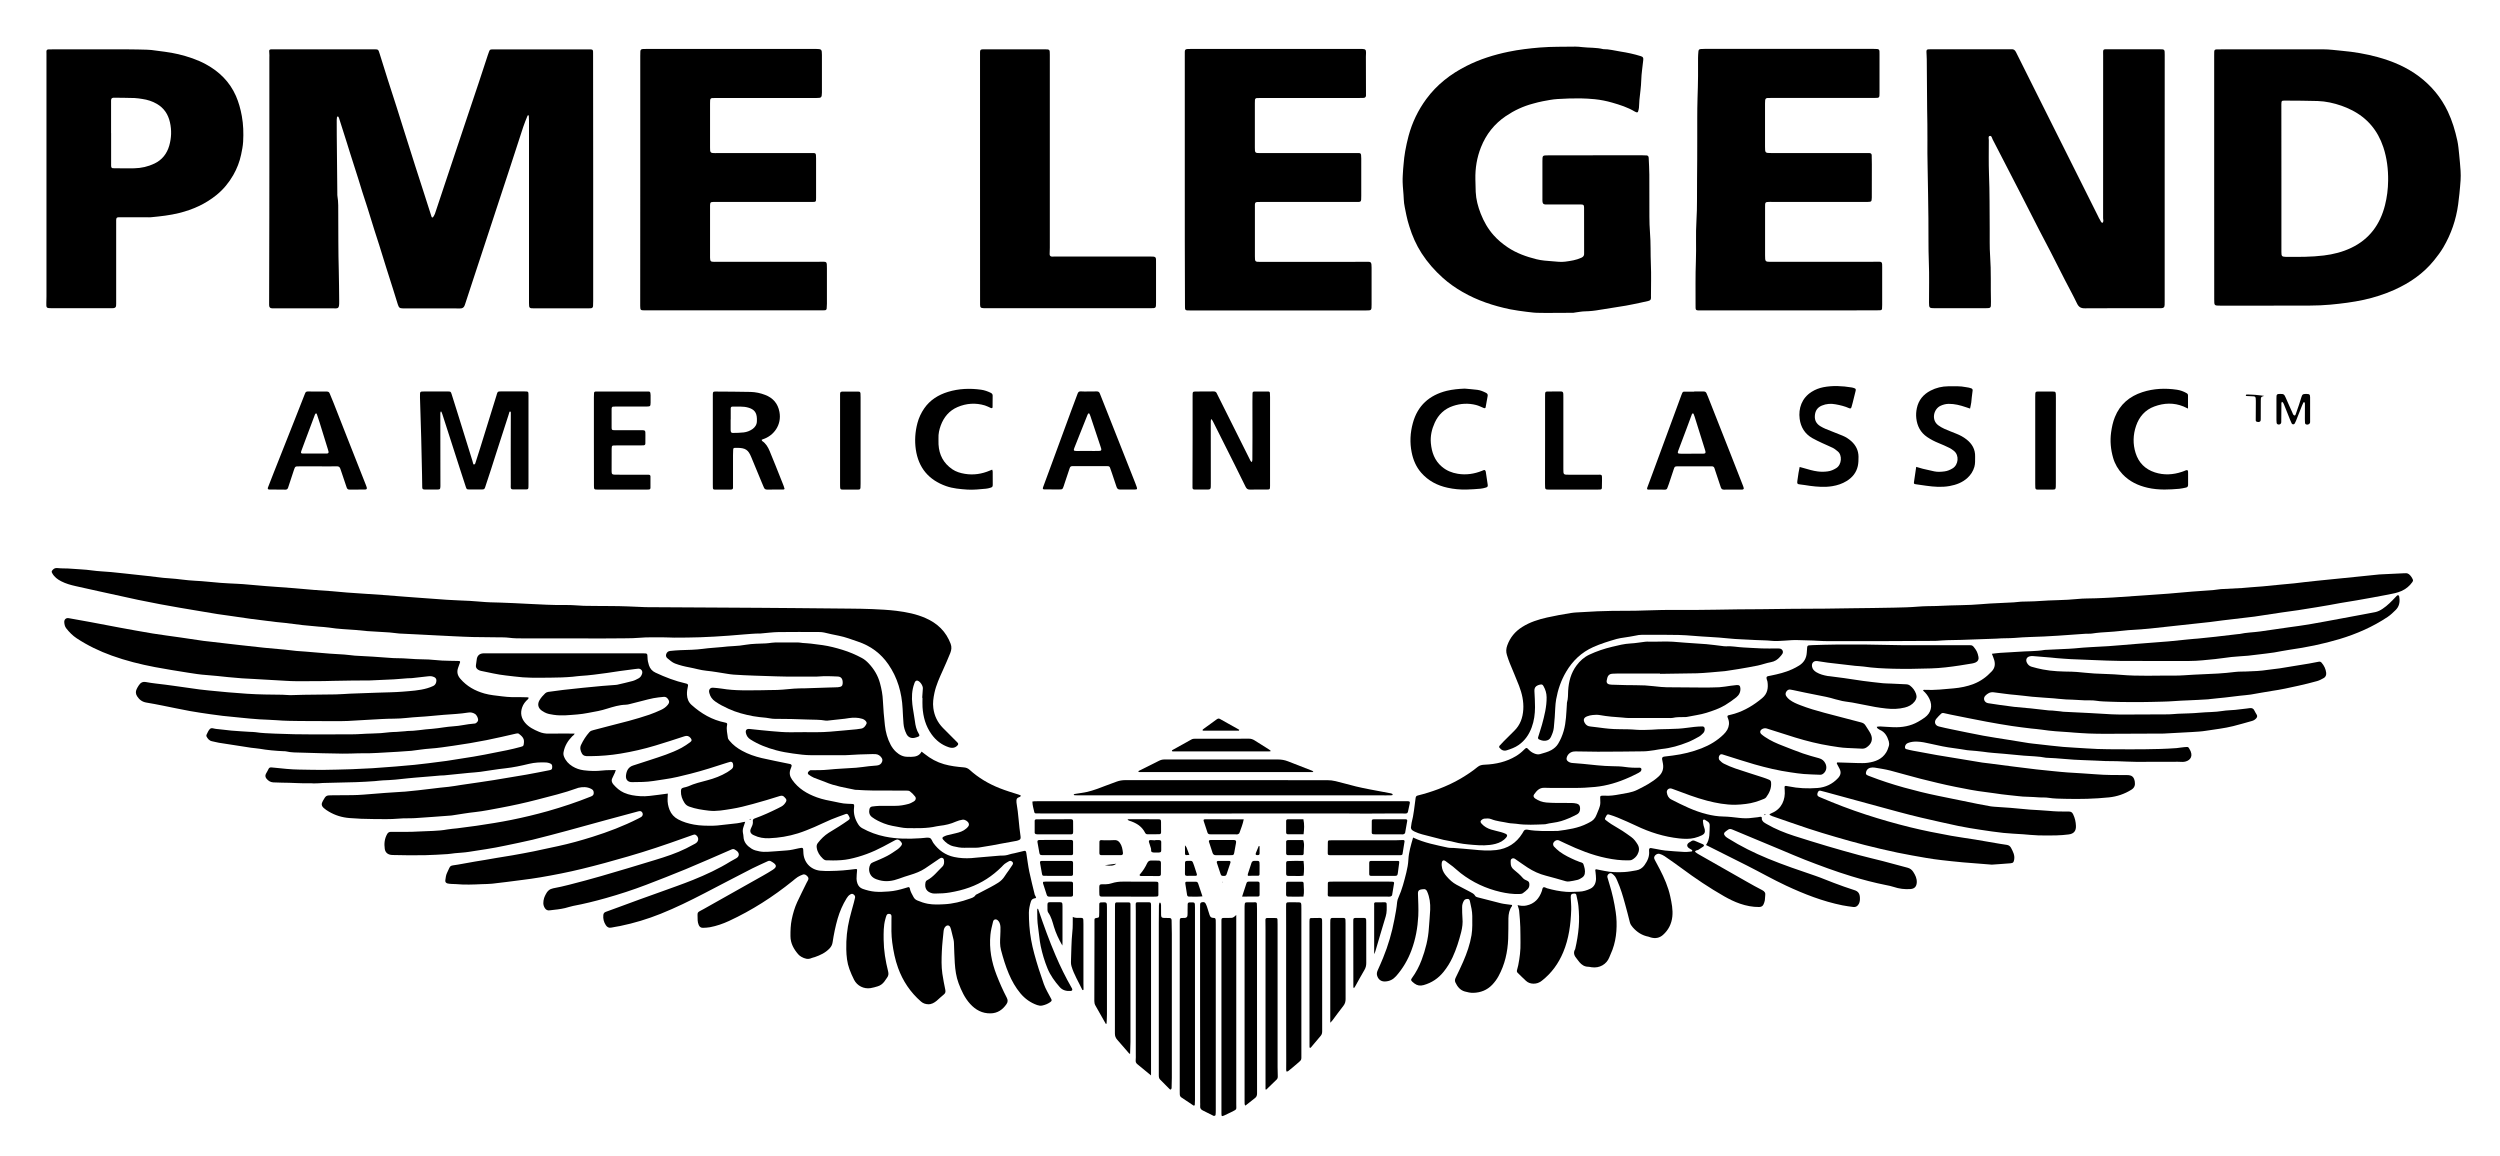
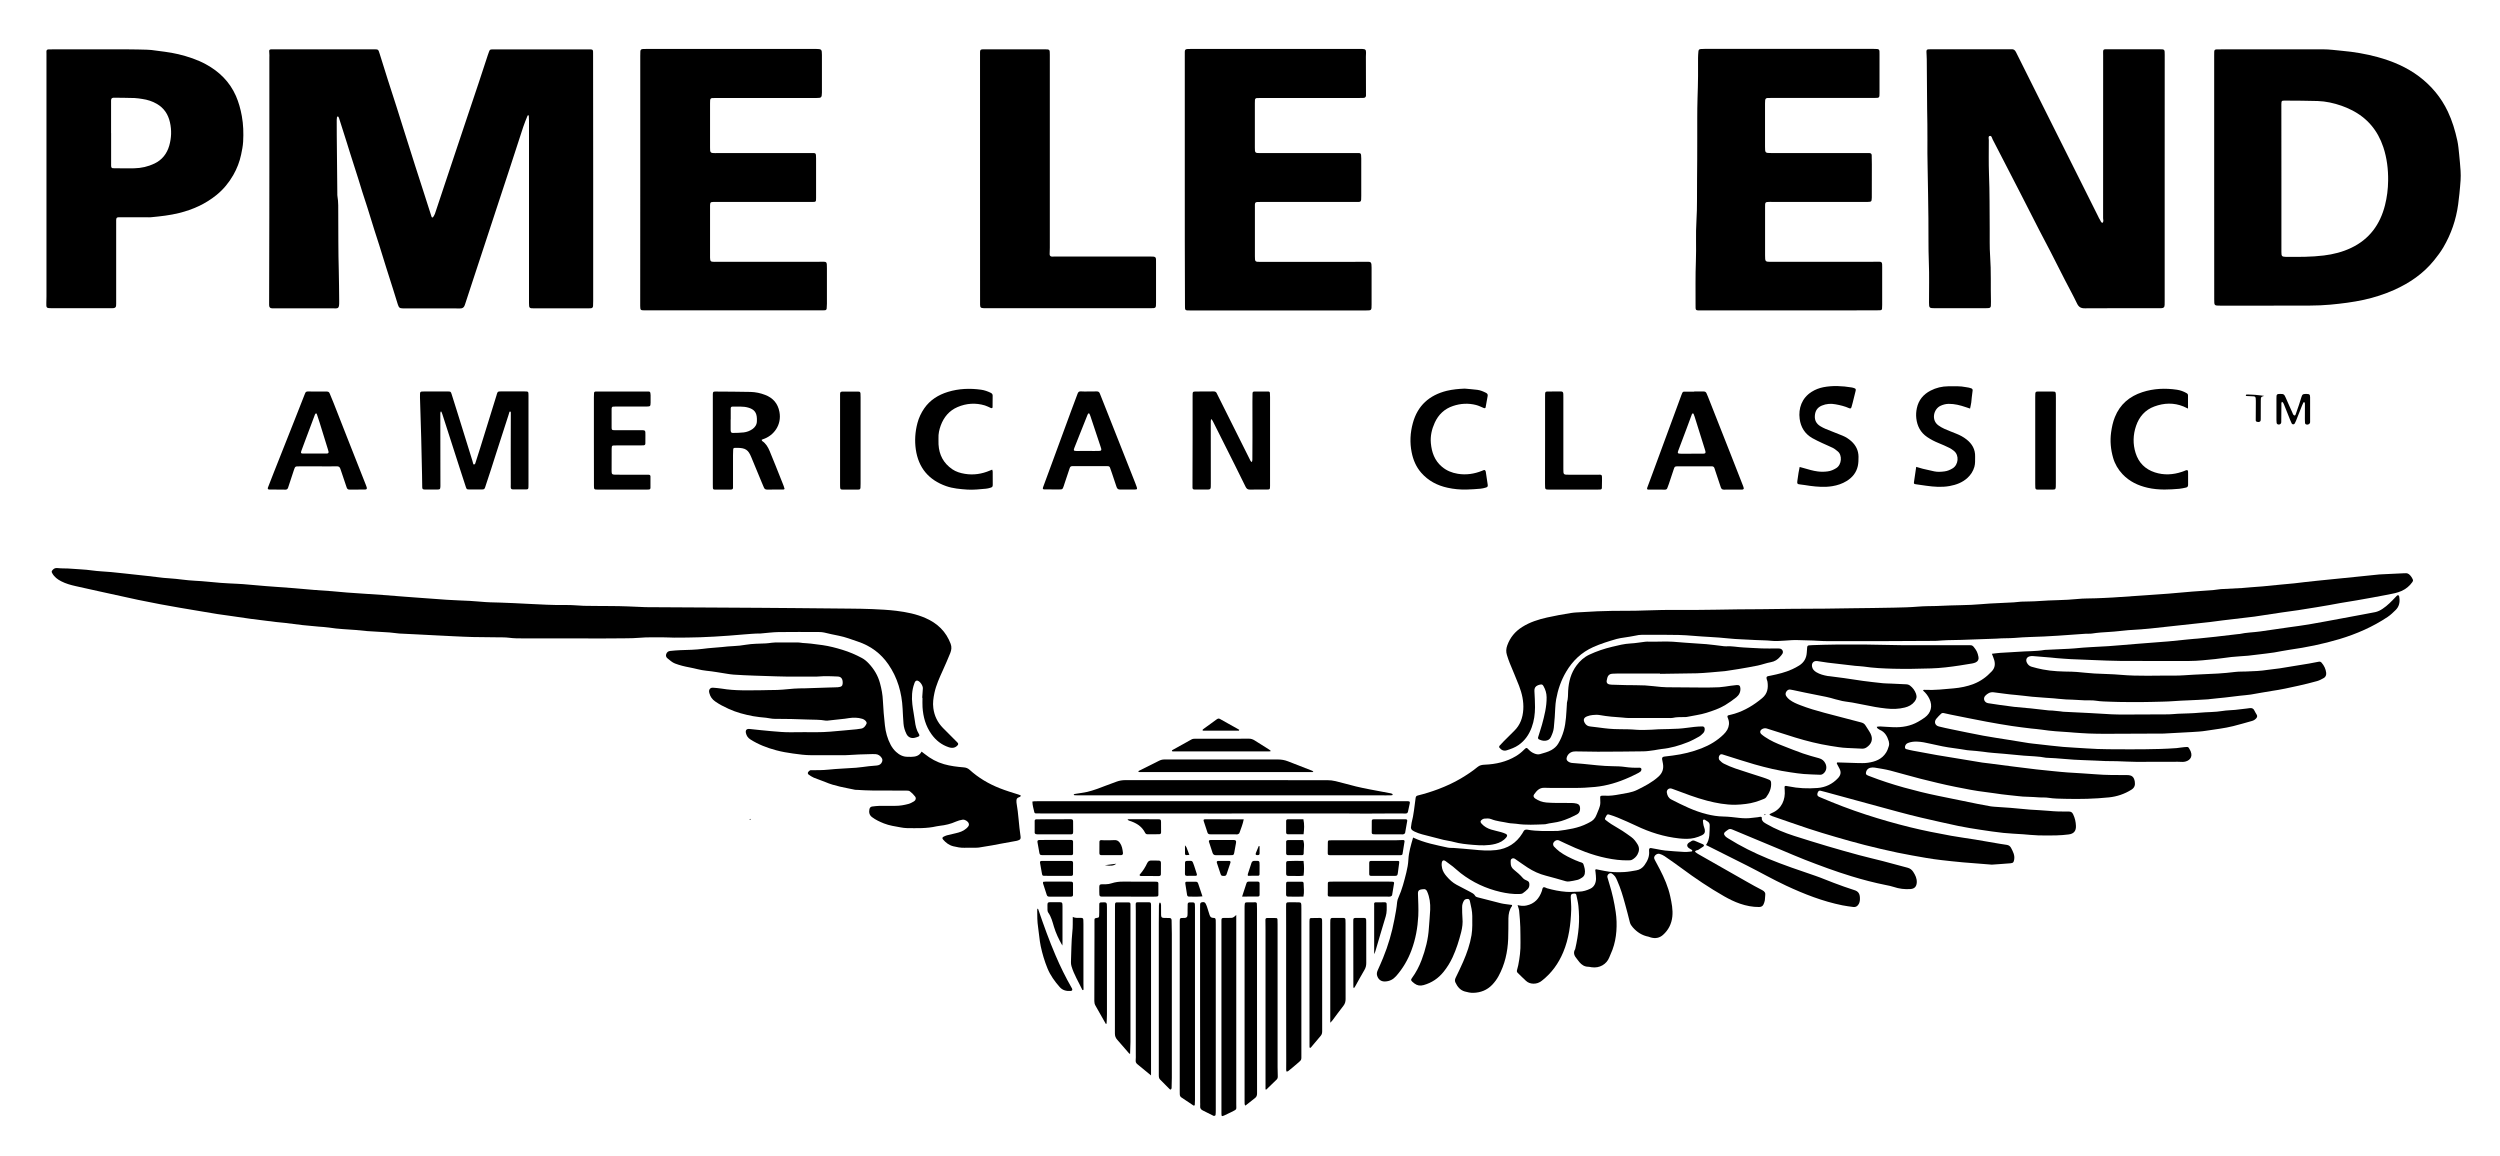
<svg xmlns="http://www.w3.org/2000/svg" version="1.1" id="Ebene_1" x="0px" y="0px" viewBox="0 0 5347.8 2473.1" style="enable-background:new 0 0 5347.8 2473.1;" xml:space="preserve">
  <g>
-     <path d="M2216.4,1920.9c-2.2,0.5-3.5,0.8-4.7,1.1c-3.5,1-5.6,3.3-6.6,6.8c-2.4,7.7-4.1,15.5-4.2,23.5c-0.1,9.3,0.4,18.6,1,27.9   c1.4,20.3,5.2,40.3,10.5,59.9c5.9,21.8,12.8,43.4,20.4,64.7c3.9,10.9,10.1,21,15.5,31.3c1.5,2.9,2.5,4.5-1.6,7.5   c-5.2,3.7-11.1,6.1-17.4,7.4c-3.7,0.8-7.2,0.1-10.8-1.1c-14.2-5-25.9-13.4-35.6-24.9c-10.6-12.7-18.5-26.8-24.9-41.9   c-7.1-16.6-12.2-33.8-16.8-51.2c-2.6-9.8-2-19.8-1.5-29.8c0.3-6.3,0.5-12.7,0.4-19c-0.1-2.9-0.7-6-1.8-8.8   c-0.8-2.1-2.3-4.1-3.9-5.6c-3.8-3.5-8.9-2.4-10.1,2.6c-2.3,9.4-4.8,18.8-5.7,28.3c-2.9,29.7,2.4,58.3,13.2,86.1   c6.4,16.5,13.5,32.6,21.7,48.3c2.7,5.1,2.6,9.4-0.5,13.9c-8.2,11.9-19,19.5-33.9,19.8c-17.9,0.4-32.1-7.3-43.9-20.3   c-11.6-12.8-18.7-28.2-24.7-44.2c-5.2-13.9-7.1-28.4-8.1-43c-1-14.3-1.2-28.6-1.8-42.9c-0.1-2.3-0.3-4.7-0.8-6.9   c-1.4-6.2-2.9-12.3-4.5-18.4c-0.7-2.9-1.4-5.9-2.6-8.6c-1.9-4.3-6.4-5-9.8-1.8c-1.2,1.1-2.2,2.5-2.9,4c-0.8,1.8-1.3,3.8-1.5,5.7   c-1.4,14.6-3.2,29.1-3.8,43.7c-0.7,16-1.2,32,1.1,47.9c1.7,11.5,3.9,22.9,6.3,34.3c0.9,4.4,0.3,7.5-3.5,10.4c-5.3,4-9.9,9-15,13.2   c-5.2,4.2-10.8,7.6-18.1,7.4c-5.9-0.2-10.9-1.9-15.4-5.8c-22.6-19.7-38.8-43.7-49-71.9c-6.4-17.6-10-35.8-12.5-54.4   c-2.2-16-1.9-31.9-1.7-47.9c0-2.7,0.2-5.3,0.1-8c-0.1-3.2-1.2-4.6-3.7-5.2c-2.9-0.7-5.7,0.2-6.8,2.7c-1.2,2.7-1.9,5.7-2.7,8.5   c-4,14.3-3.7,29-3.6,43.7c0.2,23.1,4,45.7,9.6,68.1c1.2,4.9,0.9,9.1-2.2,13.2c-2.2,2.9-4.1,6.1-6.3,9c-3.6,4.5-8.1,7.9-13.7,9.6   c-5.1,1.5-10.2,3.1-15.5,3.9c-14.3,2.2-28.5-4.9-35.1-17.8c-3.8-7.4-7.1-15.1-10-22.9c-5-13.6-6.4-27.8-6.7-42.2   c-0.5-22.1,1.7-43.9,6.9-65.4c2.8-11.6,6.2-23.1,9.3-34.7c0.9-3.5,1.9-7.1,2.6-10.7c0.6-3.4-1.4-5.7-4.1-7.3   c-2.3-1.5-4.4-0.4-6.5,0.8c-3.3,1.9-5.4,4.8-7.4,7.9c-8.5,13.7-14.8,28.3-19.3,43.7c-4.8,16.7-8.2,33.6-10.8,50.7   c-0.8,5.2-2.9,9.2-6.5,13c-8.8,9.3-19.8,14.4-31.6,18.5c-2.2,0.8-4.6,1-6.7,2c-7.9,3.7-15,1.3-21.8-2.5c-2.6-1.5-5.1-3.3-7-5.6   c-9.5-11.1-16.4-23.3-16.5-38.6c-0.1-12,0.3-24.1,2.7-35.8c2.6-12.7,6.3-25.3,11.7-37.1c6.4-13.9,13.4-27.5,20.1-41.3   c0.7-1.5,1.6-2.9,2.4-4.4c1.9-3.1,2.4-6.1-0.3-9.1c-2.8-3.1-6-5.7-10.4-4c-3.7,1.4-7.4,3-10.7,5.1c-3.9,2.5-7.4,5.7-11,8.6   c-41.9,33.8-87,62.7-135.9,85.4c-13,6-26.5,10.7-40.7,13.4c-4.9,0.9-9.9,1.1-14.9,1.3c-4.5,0.2-7.7-2.2-9.3-6.3   c-1.2-3.1-2.1-6.4-2.2-9.6c-0.1-20.3-3.1-15.3,13.4-24.6c42.1-23.8,84.2-47.4,126.3-71.1c7-3.9,13.8-8,20.6-12.3   c9.5-6,9.3-10.7-0.5-16.7c-0.9-0.5-1.7-1-2.6-1.5c-2.5-1.6-4.9-1.6-7.5-0.3c-10.8,5.1-21.9,9.8-32.6,15.2   c-34.4,17.6-68.6,35.6-102.9,53.4c-30.5,15.8-61.2,30.9-93.1,43.7c-28.2,11.3-57.1,20.1-86.9,26.2c-6.2,1.3-12.5,2-18.7,3.4   c-5.4,1.2-9-0.8-11.9-5.1c-4.4-6.7-6.2-13.9-5.4-21.8c0.4-3.4,1.9-5.5,5.1-6.7c9.4-3.4,18.8-6.8,28.2-10.3   c14.7-5.4,29.3-10.9,44-16.2c15.3-5.6,30.7-10.9,46-16.5c22.8-8.3,45.8-16.2,68.4-25.3c27.8-11.2,55-23.8,80.6-39.7   c4-2.4,8.2-4.5,12.2-6.8c6.6-3.8,7.1-10.6,1.2-15.5c-1.3-1.1-2.7-1.9-4.1-2.8c-2.4-1.6-4.6-1.6-7.4-0.4   c-32.7,14.2-65.3,28.6-98.2,42.3c-28,11.6-56.2,22.5-84.5,33.4c-28.3,10.8-57.1,20.2-86.3,28.4c-23.1,6.5-46.3,12.3-69.9,16.7   c-5.9,1.1-11.5,3.3-17.3,4.6c-5.2,1.2-10.4,2.1-15.7,2.8c-5.6,0.8-11.2,1.1-16.8,2c-4.5,0.7-7.9-0.8-10.3-4.4   c-4.8-7-4-14.5-1.8-22.1c0.8-2.8,2.4-5.5,3.7-8.2c3.2-6.7,8.1-10.9,15.6-12.4c11.4-2.2,22.9-4.6,34.1-7.6   c22.9-5.9,45.7-11.9,68.4-18.5c38.7-11.2,77.3-22.8,115.8-34.6c22.6-6.9,45.1-14.2,66.4-24.8c6.3-3.1,12.4-6.5,18.6-9.8   c0.9-0.5,1.7-1,2.5-1.6c6.3-4.6,5.9-13.2-0.9-17.4c-1.9-1.2-3.8-0.7-5.7,0c-6.6,2.4-13.2,4.7-19.8,7   c-39.5,14.2-79.2,27.6-119.5,39.2c-32.6,9.5-65.3,18.5-98.3,26.5c-29.4,7.2-59.1,13-89,18.1c-13.1,2.3-26.3,4-39.5,5.7   c-21.1,2.8-42.2,5.5-63.4,7.9c-7.3,0.8-14.6,0.7-21.9,1c-18.6,0.9-37.3,1.6-55.9-0.1c-3.3-0.3-6.7-0.1-10-0.4   c-2.6-0.2-5.3-0.4-7.9-1c-3.3-0.9-5.2-3.2-4.7-6.7c0.8-5.2,1.2-10.8,3.5-15.5c8.8-18.6,4.4-14.8,23.5-18.1   c12.1-2.1,24.3-4.4,36.4-6.5c7.5-1.3,15.1-2.4,22.6-3.7c7.9-1.3,15.7-2.7,23.6-4.1c11.2-1.8,22.4-3.5,33.5-5.5   c15.4-2.7,30.8-5.5,46.1-8.6c17.3-3.5,34.5-7.4,51.7-11.1c25.1-5.4,49.7-12.3,74.2-20c33.4-10.5,66-22.9,97.3-38.8   c2.1-1.1,4.2-2.1,6.2-3.3c4.1-2.6,5-7.2,1.9-11c-0.8-0.9-2.2-1.7-3.3-1.8c-1.6-0.2-3.3,0.2-4.9,0.6c-22.5,6.1-45,12.1-67.5,18.2   c-27.9,7.6-55.8,15.4-83.8,23c-24.7,6.6-49.5,13.3-74.4,19.4c-19.7,4.8-39.7,8.5-59.5,12.8c-25.4,5.5-51.1,9.1-76.8,13.1   c-9.8,1.6-19.9,1.9-29.8,2.9c-5.3,0.5-10.5,1.6-15.8,1.9c-15.6,0.9-31.3,2-46.9,2.3c-22.6,0.4-45.3,0.4-67.9-0.3   c-1.7-0.1-3.3,0-5-0.2c-7-0.7-13.1-4.3-14.4-12.9c-1.6-11.1-0.6-21.9,5.2-31.9c1.8-3.1,4.2-4.6,8.1-4.6c20.3,0,40.7,0.5,60.9-0.8   c19.9-1.2,39.9-0.6,59.7-4.3c6.8-1.3,13.9-1.5,20.8-2.4c13.9-1.8,27.7-3.5,41.6-5.5c25-3.7,50-7.6,74.8-12.6   c26.1-5.3,52-11.5,77.6-18.7c31.4-8.9,62.3-19.2,92.6-31.4c4.7-1.9,6.1-4.3,5.6-9.2c-0.3-3.4-2.2-5.4-5.1-6.9   c-9.1-4.8-18.5-4.6-28.2-2.3c-0.6,0.2-1.2,0.5-1.8,0.7c-28.2,10.3-57.4,17.1-86.3,24.7c-25.8,6.7-51.8,12.4-78,17.3   c-18,3.3-35.9,7.1-54.1,9.1c-16.2,1.7-32.3,4.6-48.4,7c-1,0.1-2,0.3-3,0.4c-25.9,1.9-51.8,4-77.7,5.6c-11.3,0.7-22.7-0.1-33.9,1   c-18.6,1.7-37.3,1-55.9,0.9c-16.6-0.1-33.3-0.7-49.9-2.1c-15.7-1.2-30.7-5.7-44.4-13.9c-3.7-2.2-7.4-4.6-10.6-7.5   c-5.2-4.7-5.6-8.9-2.1-15.1c6.9-12.2,6.9-12.1,21-12.2c14,0,28-0.1,42-0.3c8-0.1,15.9-0.5,23.9-1.1c15.6-1.1,31.2-2.6,46.8-3.7   c12.6-0.9,25.2-1.7,37.9-2.5c1.3-0.1,2.7-0.1,4-0.2c18.9-2,37.8-3.6,56.6-6.2c12.2-1.7,24.4-2.8,36.7-4.1c8.9-0.9,17.8-2.7,26.7-4   c12.8-1.9,25.7-3.7,38.5-5.6c10.5-1.6,21.1-3.1,31.6-4.8c23.3-3.8,46.6-7.6,69.9-11.7c16.4-2.9,32.7-6.2,49-9.4c4.8-1,5.7-2,6-5.3   c0.5-5.7-0.5-7.8-5-9.5c-2.5-0.9-5.1-1.7-7.7-1.8c-12.3-0.6-24.6,0-36.7,2.9c-16.8,4.1-33.7,7.7-50.9,9.6   c-17.9,1.9-35.6,5.1-53.4,7.5c-7.9,1.1-15.9,1.4-23.9,2.2c-17.9,1.8-35.8,3.6-53.6,5.4c-2.6,0.3-5.3,0.1-8,0.3   c-5.3,0.4-10.6,1-15.9,1.4c-12.9,1.1-25.9,2.1-38.8,3.2c-5,0.4-9.9,0.8-14.9,1.4c-17.8,2.2-35.7,3.8-53.7,4.4   c-5.6,0.2-11.2,1.2-16.9,1.6c-13.3,0.9-26.6,1.8-39.9,2.2c-24,0.8-47.9,1.2-71.9,1.8c-2.7,0.1-5.3,0.5-8,0.6   c-3.6,0.2-7.3,0.3-10.9,0.3c-1.7,0-3.3-0.3-5-0.3c-21,0.6-41.9-1.3-62.8-1.3c-6.3,0-12.6-0.2-18.9-0.6c-5.9-0.4-10.7-3.4-14.4-8.1   c-2.5-3.1-3-6.7-1.1-10.3c1.1-2.1,2.4-4,3.4-6.1c4-8.4,4-8,13.9-7c17.9,1.8,35.7,3.9,53.7,4.1c16.3,0.1,32.6,0.8,49,0.7   c21.3-0.2,42.6-0.9,63.9-1.5c14.6-0.5,29.3-1.2,43.9-2.1c16.3-1,32.5-2.3,48.8-3.6c13.6-1.1,27.2-2.3,40.8-3.6   c9.9-1,19.8-2.2,29.7-3.4c13.2-1.6,26.4-3.2,39.6-5.1c11.2-1.6,22.3-3.7,33.5-5.3c32-4.6,63.6-11.1,95.2-17.5   c9.8-2,19.5-4.4,29.1-7c7.1-1.9,6.6-2.3,7.4-9.6c1-9.3-5-14-11-18.7c-1.2-1-3.9-0.7-5.7-0.3c-10.4,2.3-20.7,4.8-31.1,7.1   c-10.7,2.4-21.4,4.8-32.2,6.9c-23.5,4.6-47.1,8.7-70.9,12c-16.5,2.3-32.9,5-49.5,6.1c-13.6,0.9-27.1,3.2-40.6,4.8   c-3,0.4-6,0.4-9,0.6c-6.6,0.5-13.3,1-19.9,1.4c-14.6,0.9-29.2,1.7-43.9,2.5c-5.7,0.3-11.3,0.6-17,0.7c-7.6,0.1-15.3-0.1-22.9,0.1   c-11.3,0.2-22.6,0.9-33.9,0.7c-29-0.5-57.9-1-86.8-2.1c-11.6-0.4-23.3,0-34.8-2.8c-1.6-0.4-3.3-0.2-5-0.3   c-17.3-0.8-34.5-2.3-51.6-5.3c-5.9-1-11.9-1.2-17.8-2.1c-23-3.5-46-7.1-69-10.7c-4.9-0.8-9.7-2.3-14.6-3.2c-5.9-1.1-9-5.3-11.7-10   c-0.6-1-0.6-2.8-0.1-3.8c2.1-4.2,3.8-8.8,6.9-12.1c3.7-4,8.9-0.8,13.3-0.5c10.9,0.8,21.8,2.7,32.7,3.6c13.3,1.2,26.6,1.8,39.8,2.7   c4,0.3,8,0,12,0.7c13.8,2.2,27.8,2.4,41.8,3.1c54.6,2.5,109.2,1.5,163.9,1.5c14.3,0,28.6-1.5,42.9-1.7c13-0.2,25.9-1.1,38.8-2.8   c4.6-0.6,9.3-0.4,14-0.7c6.6-0.4,13.3-1,19.9-1.5c1-0.1,2-0.4,3-0.4c18,0.1,35.7-3.7,53.7-4.7c8.3-0.5,16.5-2.1,24.7-3.1   c6.6-0.8,13.2-1.9,19.8-2.2c15-0.7,29.6-4.8,44.5-5.8c1.6-0.1,3.6-0.2,4.8-1.1c1.7-1.3,3.6-3.2,4.2-5.2c1.3-4.4-2.5-12.1-6.5-14.5   c-4.4-2.7-8.9-3.8-14.3-2.9c-17.4,2.9-35.1,3.5-52.7,4.9c-17.6,1.4-35.1,3.5-52.7,4.4c-17.9,0.9-35.7,3.8-53.7,3.8   c-17.3,0-34.6,1.3-51.9,2.2c-15.6,0.8-31.2,2-46.8,2.7c-9.3,0.4-18.7,0.4-28,0.4c-24.7,0-49.3,0-74-0.3   c-16.6-0.2-33.3-0.3-49.9-1.7c-12.3-1-24.6-1.1-36.9-1.9c-13.3-0.8-26.5-2.2-39.7-3.5c-12.9-1.2-25.8-2.5-38.8-3.9   c-8.6-1-17.2-2.2-25.7-3.4c-14.8-2.2-29.7-4.2-44.4-6.9c-19.6-3.6-39.1-7.8-58.7-11.7c-11.4-2.3-22.9-4.5-34.4-6.4   c-8.9-1.4-15.3-6.1-20-13.5c-3.1-4.8-3.6-10-1.1-15.2c1.3-2.7,2.7-5.3,4.4-7.8c3.7-5.6,7.9-8.9,15.7-7.4   c13.7,2.6,27.7,3.8,41.5,5.6c5.9,0.8,11.9,1.5,17.8,2.4c18.4,2.6,36.9,5.3,55.3,7.8c6.6,0.9,13.2,1.5,19.9,2.2   c27.1,2.8,54.3,5.2,81.6,7c25.3,1.7,50.5,1.8,75.8,2.1c5.6,0.1,11.3,0.9,16.9,0.9c9.6-0.1,19.3-0.6,28.9-0.8   c22.6-0.3,45.3-0.4,67.9-0.8c10.3-0.2,20.5-1.1,30.8-1.6c19.3-0.8,38.6-1.4,57.9-2.1c18.3-0.7,36.7-0.7,54.9-2.2   c17.5-1.5,35.2-2.3,52.3-7.3c4.4-1.3,8.8-2.9,13-4.9c4.2-2,6.2-6,6.6-10.5c0.4-3.6-1-6.6-4.4-8.3c-2.1-1-4.4-1.7-6.6-2   c-2.6-0.3-5.3,0-8,0.3c-11.2,1.2-22.5,2.6-33.7,3.8c-2.6,0.3-5.3,0.1-8,0.2c-6.6,0.5-13.3,1-19.9,1.6c-3.6,0.3-7.3,0.7-10.9,0.8   c-15.3,0.7-30.6,1.4-45.9,2.1c-1.7,0.1-3.3,0.2-5,0.2c-26,0.3-52,0.1-78,0.9c-26.6,0.9-53.3,0.6-79.9,0.7c-7.3,0-14.6-0.4-21.9-0.8   c-22.6-1.2-45.2-2.6-67.8-3.9c-8.6-0.5-17.3-0.8-25.9-1.4c-9.9-0.7-19.9-1.6-29.8-2.6c-15.6-1.5-31.1-3.5-46.7-4.5   c-13.3-0.9-26.4-3-39.6-5.1c-23.3-3.7-46.7-7.4-69.9-11.8c-31.4-6-62.4-13.7-92.5-24.6c-26.4-9.5-51.6-21.6-75.1-37.1   c-8.6-5.7-15.9-13.1-22.3-21.3c-3-3.9-3.9-8.4-4.2-13.1c-0.3-5.8,3.8-9.6,9.5-8.6c15.4,2.6,30.8,5.5,46.1,8.3   c20.9,3.9,41.8,8,62.8,11.9c23.6,4.3,47.1,8.7,70.8,12.6c19.7,3.2,39.5,5.6,59.3,8.5c16.5,2.4,32.9,4.9,49.4,7.3   c5.3,0.8,10.6,1.2,15.9,1.8c19.8,2.3,39.7,4.7,59.5,6.9c18.2,2.1,36.4,4.2,54.6,6c14.9,1.5,29.8,2.6,44.7,4.1   c7.9,0.8,15.8,2,23.8,2.7c13.6,1.2,27.3,1.7,40.8,3.2c20.5,2.1,41.1,3.3,61.7,4.5c7.6,0.5,15.2,1.8,22.8,2.4   c12.6,0.9,25.3,1.3,37.9,2.1c14.6,0.9,29.2,2.1,43.8,3.1c1,0.1,2,0.1,3,0.1c12,0.2,23.9,0.4,35.9,1.5c12.3,1.1,24.6,0.8,36.9,1.4   c9.6,0.5,19.2,1.8,28.8,2.3c11,0.5,22,0.6,32.9,0.8c1.3,0,2.7,0,4,0.2c1.7,0.3,2.1,1.6,1.7,2.9c-1.2,3.8-2.7,7.5-4,11.2   c-3.3,9-1.6,16.7,4.8,24c13.8,16,31.2,25.6,51.2,31.3c12.6,3.6,25.5,4.5,38.4,6.2c13.9,1.9,27.9,1.9,41.9,1.7c4-0.1,8,0.1,12,0.3   c0.9,0,1.7,0.6,2.6,0.9c-0.5,1.1-0.7,2.4-1.6,3.1c-5.6,4.9-10.1,10.7-12.5,17.8c-4.1,12-1.9,22.8,6.3,32.6   c8,9.5,18.7,14.7,29.9,19.4c6.8,2.9,13.9,4.1,21.4,3.9c18-0.4,36-0.1,54.8-0.1c-1.1,3.1-3.6,4.2-5.3,5.9   c-9.3,9.5-15.9,20.3-18.4,33.6c-0.7,3.5-0.3,6.6,0.9,9.7c3.5,9,9.9,15.8,18,20.8c7.4,4.6,15.6,7.4,24.3,8.5   c13.3,1.7,26.4,2,39.8,0.5c9.2-1.1,18.5-0.7,28.7-1c-0.8,2.4-1.1,3.9-1.8,5.3c-1.8,3.9-3.6,7.9-5.5,11.7c-2.7,5.2-1.3,9.8,2.2,13.8   c6.4,7.3,13.5,13.6,22.6,17.7c11.2,5,23,6.6,35,7.4c13,0.9,25.9-1.4,38.7-2.9c6.5-0.8,13-1.7,20.1-2.7c-0.2,4-0.4,7.2-0.5,10.5   c-0.4,8.4,1.1,16.5,4.2,24.4c3.7,9.1,9.9,15.8,18.3,20.3c10.6,5.7,22,9,34,11.2c13.6,2.5,27.2,2.5,40.8,2.4c3,0,6-0.2,9-0.5   c9.9-1.1,19.8-2.4,29.7-3.3c8.6-0.7,17.2-1.8,25.6-4c1.2-0.3,2.5-0.3,4.4-0.6c-1.5,4.4-2.7,8-3.9,11.7c-1.4,4.2-1.7,8.4-0.8,12.8   c0.5,2.3,0.9,4.6,1,6.9c0.4,12.4,7.8,20.1,17.4,26.2c5.2,3.3,11,4.5,17,5.7c11.3,2.2,22.6,0.4,33.9-0.2c8-0.4,15.9-1.4,23.9-1.8   c8.7-0.5,17.1-2.7,25.5-4.5c10-2.1,10.2-1.9,10.4,8c0.4,21.2,14.7,37.4,35.8,39.8c7.2,0.8,14.6,0.7,21.9,0.6c9-0.1,18-0.5,26.9-1.2   c8.9-0.7,17.9-1.8,26.8-2.9c2.9-0.3,3.7,0.2,3.5,3c-0.5,6-1.1,11.9-1.1,17.9c0,3.3,0.8,6.6,1.8,9.7c1.9,5.6,5.7,9.8,11.4,11.8   c8.5,3,17.1,5.2,26.2,6c10,0.9,20,0.2,29.9-0.5c11.6-0.8,23-3.6,34.1-7c2.5-0.8,5-1.7,7.6-2.3c0.7-0.2,1.8,0.7,2.4,1.3   c0.4,0.4,0.5,1.2,0.6,1.8c1.2,6.7,4.8,12.3,7.9,18.2c1.8,3.4,4.4,5.7,7.9,7.2c7.3,3.2,14.9,5.7,22.8,7.2c11.6,2.1,23.2,1.6,34.8,1   c18.8-0.9,36.8-5.5,54.4-11.8c4.6-1.6,9.6-2.8,12.6-7.5c0.8-1.3,2.7-1.9,4.1-2.6c9.4-4.9,18.9-9.8,28.3-14.8   c5.6-3,11.1-6.1,16.4-9.5c5.6-3.6,10.3-8.3,13.9-14.1c2.6-4.2,5.7-8.2,8.6-12.3c2.6-3.8,5.3-7.7,7.8-11.6c1.3-2.1,1.9-4.4-0.1-6.4   c-2-2-4.5-3-7.2-1.5c-3.2,1.8-6.4,3.6-9.3,5.7c-2.4,1.8-4.3,4.2-6.4,6.3c-19.9,19.8-42.8,34.8-69.3,44.3   c-13.5,4.9-27.3,8.2-41.5,10.6c-10.3,1.8-20.5,2.2-30.8,2.3c-2.3,0-4.7,0-6.9-0.5c-12-3-16.9-11-14.5-23.3c0.4-2,1.4-3.6,3.4-4.6   c13.3-7,22.1-19,32.7-29.2c4.2-4.1,4.1-9.6,3.3-14.9c-0.5-3.1-4.2-5-7-3.6c-2.4,1.2-4.5,2.8-6.7,4.3c-8.8,6-17.5,12.1-26.5,18   c-9.8,6.5-20.7,10.6-31.9,14c-8,2.4-15.9,5-23.7,7.9c-13.7,5.1-27.7,7.3-42.1,3.4c-4.1-1.1-8.4-2.5-12-4.7   c-9.8-5.9-12.9-18.9-7.5-29c1.4-2.6,3.5-3.7,6.1-4.8c10.1-4.3,20.3-8.4,30-13.5c7.7-4,14.7-9,21.9-13.9c2.5-1.6,4.6-3.9,6.6-6.1   c4-4.5,4-6.4,0.8-10.4c-3.8-4.7-7.5-5.8-12.1-3.4c-8.6,4.5-17,9.2-25.5,13.7c-23.1,12.3-47.3,21.5-72.9,26.8   c-11.4,2.4-23.1,2.9-34.7,3c-4.3,0.1-8.7-0.5-13-0.2c-3.7,0.2-6.3-1.4-8.8-3.8c-6.7-6.4-11.6-13.6-13-23c-0.6-3.9-0.2-7.1,2.3-10.3   c6.6-8.5,14.1-16,23.2-21.8c7.3-4.7,14.8-9,22.1-13.6c6.7-4.3,13.4-8.7,19.9-13.3c3.8-2.7,3.8-4.2,1.5-8.5c-0.5-0.9-1-1.8-1.5-2.6   c-1.6-2.5-2.9-3.2-5.9-2.1c-10.3,3.8-20.7,7.4-30.8,11.6c-12,5-23.6,10.9-35.5,16c-11.6,4.9-23.3,9.8-35.4,13.6   c-20.1,6.3-40.8,9.7-61.8,10.5c-11,0.4-21.9-1.2-32.1-6.2c-1.5-0.7-3.1-1.4-4.4-2.4c-3.6-2.8-4.6-6.2-3.1-10.6   c0.5-1.6,1.3-3.1,2-4.6c2-3.9,3.4-8,2.8-12.5c-0.5-3.8,1.4-5.1,4.7-6.3c17-6.1,33.3-13.6,49.4-21.6c2.4-1.2,4.8-2.4,7.1-3.7   c4.2-2.3,7.3-5.8,9.6-9.9c1.5-2.6,1.3-5.1-0.7-7.4c-0.6-0.8-1.4-1.5-2-2.2c-2.8-3.4-5.8-4.4-10.5-2.9c-19,6-38.2,11.8-57.4,17   c-15.1,4.1-30.3,8.1-45.7,10.5c-16,2.5-32.2,5.8-48.7,3.8c-14.2-1.7-28.3-3.7-41.9-8.7c-4.3-1.6-7.5-4-10-7.8   c-5-7.8-8.1-16-7.7-25.4c0.3-5.1,1.1-6.1,6.1-7.5c3.2-0.9,6.6-1.3,9.6-2.7c13.1-6,27-9.2,40.8-12.9c14.8-3.9,29.2-9.3,42.4-17.2   c3.1-1.9,6.1-4.1,9-6.3c4.5-3.3,4.5-7.9,3.2-12.6c-0.6-2.3-3.1-3.9-5.4-3.4c-2.3,0.5-4.5,1.2-6.7,1.9c-26,8.4-51.9,16.9-78.4,23.6   c-18.4,4.7-36.8,9.3-55.6,11.9c-7.9,1.1-15.8,2.4-23.7,3.6c-15.2,2.4-30.6,2.4-45.9,2.5c-8.9,0.1-13.8-5.2-13-14   c1-9.7,4.7-18.1,15-21.5c12-4,24-7.8,36-11.7c23.1-7.6,46.3-14.7,67.9-26.2c6.4-3.4,12.4-7.7,18.4-12c4-2.9,3.9-5.5,0.8-9.2   c-3.6-4.3-7.7-5.3-13.3-3.4c-20.5,6.8-41.1,13.4-61.9,19.7c-24.5,7.4-49.5,13.1-74.8,17.3c-21.1,3.5-42.2,5.2-63.5,5.4   c-1.7,0-3.3,0-5,0c-5.5,0.2-10.8-0.2-13.9-5.8c-3.2-5.8-4.7-12.1-1.8-18.2c4.7-10,10.6-19.2,18-27.5c2.4-2.7,5.7-3.5,8.8-4.3   c10.3-2.8,20.6-5.5,30.9-8.1c29.7-7.5,59.4-14.9,88.4-24.8c8.5-2.9,16.7-6.5,24.9-10.2c5.5-2.5,10.5-5.9,14.3-10.6   c2.4-2.9,4.3-6.1,2.3-10c-2.2-4.4-5.5-7.8-10.9-7.3c-7.3,0.7-14.6,1.4-21.8,2.8c-7.8,1.5-15.6,3.6-23.3,5.6c-9,2.3-18,4.7-27.1,6.9   c-2.9,0.7-5.9,1.5-8.8,1.5c-13.8,0.3-26.8,4.4-39.9,8.4c-6.4,1.9-12.8,3.9-19.3,5.1c-14.7,2.6-29.3,6.1-44.3,7.3   c-16.9,1.3-33.8,3.4-50.8,0.8c-6.6-1-13.2-1.9-19.2-5.2c-2-1.1-4.1-2.3-6-3.6c-8.7-6.1-9.7-14.6-4.9-22.7   c3.3-5.5,7.5-10.2,12.1-14.6c1.6-1.5,4-2.5,6.2-2.9c10.5-1.6,21.1-3,31.6-4.2c14.2-1.7,28.4-3.2,42.7-4.6c13.9-1.4,27.8-2.8,41.7-4   c9.6-0.9,19.2-1.5,28.9-2.2c1-0.1,2-0.1,3-0.4c11-2.6,22.1-5,33-8c4.4-1.2,8.6-3.5,12.7-5.7c4-2.2,6.3-5.9,7.5-10.2   c1.6-5.8-2.5-10.7-8.5-10.4c-2.3,0.1-4.6,0.5-7,0.8c-10.9,1.4-21.8,2.8-32.6,4.3c-8.9,1.2-17.8,2.8-26.7,4   c-19.1,2.6-38.2,5.3-57.5,6.4c-5.3,0.3-10.6,1.2-15.9,1.7c-8,0.6-15.9,1.3-23.9,1.5c-16,0.4-32,0.7-48,0.7c-11.7,0-23.3,0-35-0.9   c-12.3-0.9-24.5-2.7-36.7-4c-17.9-1.9-35.4-6.3-53-9.8c-2.2-0.4-4.5-1.4-6.4-2.7c-3.6-2.4-5.2-5.9-4.2-10.4   c0.7-3.6,1.2-7.2,1.5-10.8c0.7-8.3,5.9-13.3,14.2-13.6c2-0.1,4,0,6,0c111.3,0,222.7,0,334,0c0.7,0,1.3,0,2,0c8.7,0.1,9,0.1,9.2,8.8   c0.1,5.8,1.2,11.3,3,16.6c2.4,7.2,6.9,12.6,14.1,15.9c20.9,9.8,42.2,18,64.7,23.1c0.6,0.1,1.3,0.3,1.9,0.5c2.2,0.7,3.4,2.1,2.9,4.5   c-1.4,6.2-2.5,12.4-2.2,18.8c0.4,8.7,3.1,16.1,9.8,22.1c20.7,18.6,44,32.2,71.6,37.7c4.4,0.9,5.2,1.6,4.3,6   c-1.8,9.1,0.8,17.9,1.8,26.7c0.2,2.1,1.9,4.2,3.3,6c7.5,9.2,16.8,16.1,27.1,21.7c13.2,7.3,27.4,12.1,42,15.6   c19.4,4.5,39,8.2,58.6,12.3c1.3,0.3,2.8,0.4,3.8,1.1c0.9,0.6,1.9,2.2,1.7,3.1c-0.5,2.6-1.7,5-2.6,7.5c-2.9,8.1-1.6,15.1,3.6,22.4   c13.2,18.9,31.7,29.9,52.8,37.6c12.6,4.6,25.6,7,38.7,9.5c6.2,1.2,12.4,2.8,18.6,3.6c5.9,0.7,11.9,0.7,17.9,1   c4.1,0.2,4.7,0.7,4.6,4.6c0,1-0.1,2-0.2,3c-1.6,13.2,1.9,25,9,36.1c2.2,3.5,4.9,6.2,8.5,8.2c15.3,8.5,31.4,14.4,48.5,17.9   c25,5.2,50.3,5.3,75.6,3.6c2-0.1,4-0.4,6-0.5c4.6-0.2,9.6-1.5,13.8-0.3c4.6,1.3,5.5,7.1,8.2,10.9c11.2,15.5,25.7,26,44.5,30   c12.1,2.6,24.4,3.2,36.8,2.4c4.3-0.3,8.6-0.8,12.9-1.2c14.9-1.3,29.8-2.6,44.7-3.8c2.7-0.2,5.3-0.5,8-0.4   c5.4,0.1,10.6-0.7,15.7-2.5c3.4-1.2,7.1-1.7,10.7-2.5c7.1-1.7,14.2-3.4,21.3-5.1c1.9-0.4,3.2,0.5,3.8,2.3c0.3,0.9,0.5,1.9,0.6,2.9   c2.1,13.1,3.6,26.4,6.3,39.4c3.4,16.6,7.8,33,11.7,49.5C2215,1916.2,2215.6,1918.1,2216.4,1920.9z" />
    <path d="M1268.9,381.9c0,87.3,0,174.7,0,262c0,3.7-0.1,7.3-0.3,11c-0.2,2.6-1.9,4.3-4.5,4.5c-2.3,0.2-4.7,0.2-7,0.2   c-38,0-76,0-114,0c-11,0-11.4-0.4-11.5-11c-0.1-7.3,0-14.7,0-22c0-122.7,0-245.3,0-368c0-3.7-0.2-7.3-0.4-11c0-0.4-0.8-1.1-1.3-1.1   c-0.4,0-1.2,0.5-1.4,1c-3.2,8-6.6,16-9.3,24.2c-10.2,31-20.2,62-30.3,93c-8.6,26.2-17.3,52.4-25.9,78.7   c-8.9,27.2-17.8,54.4-26.8,81.6c-8.6,26.2-17.3,52.4-25.9,78.7c-5,15.2-9.9,30.3-14.9,45.5c-0.4,1.3-0.8,2.5-1.3,3.8   c-1.6,4.6-4.5,6.9-9.7,6.8c-10.3-0.2-20.7-0.1-31-0.1c-28,0-56,0-84,0c-2.3,0-4.7,0-7,0c-7.4-0.2-9-1.2-11.4-8.5   c-3.4-10.5-6.5-21-9.8-31.5c-5.1-16.2-10.3-32.3-15.4-48.5c-4.9-15.6-9.6-31.2-14.5-46.7c-3.4-10.8-7-21.5-10.4-32.3   c-5.1-16.2-10-32.4-15.1-48.6c-3.6-11.4-7.4-22.8-11.1-34.2c-2.7-8.5-5.2-17.2-7.9-25.7c-5.9-18.7-12-37.4-17.9-56.1   c-2.3-7.3-4.5-14.6-6.8-21.9c-5.6-17.8-11.3-35.5-16.9-53.2c-0.3-0.9-0.7-1.9-1.3-2.7c-0.3-0.4-1.2-0.6-1.7-0.5   c-0.5,0.1-1.3,0.6-1.3,1.1c-0.3,2-0.6,3.9-0.6,5.9c0,11,0,22,0.1,33c0.4,41.6,0.8,83.3,1.2,124.9c0,1.7-0.1,3.4,0.2,5   c2.3,13.2,1.7,26.6,1.8,39.9c0.3,39.7-0.1,79.3,1.1,118.9c0.7,22,0.5,44,0.9,65.9c0.3,18.1-2.1,15.7-15.2,15.7   c-40.3,0.1-80.7,0-121,0c-2.7,0-5.3,0.1-8-0.1c-3.1-0.2-5-1.9-5.5-4.8c-0.2-1-0.2-2-0.2-3c0.1-62,0.3-124,0.4-186   c0.1-32.3,0.1-64.7,0.1-97c0-17,0-34,0-50.9c0-29.3,0-58.6,0-87.8c0-35.6,0-71.3,0-106.9c0-3,0.3-6-0.1-9c-1.3-9.1,0.8-8.6,8.6-8.6   c71.7,0,143.3,0,215,0c9.7,0,9.5,0.1,12.4,9.3c5.7,18.4,11.5,36.8,17.3,55.2c6.2,19.3,12.5,38.6,18.7,58   c5.2,16.2,10.2,32.4,15.3,48.6c8.2,26,16.4,52,24.7,78c6.3,19.7,12.7,39.3,19,58.9c5.1,15.8,10.1,31.7,15.2,47.5   c0.4,1.3,0.7,2.6,1.4,3.7c0.3,0.5,2.2,0.6,2.4,0.3c1.6-2.5,3.4-5,4.3-7.7c7.8-23,15.3-46.1,23-69.1c7.2-21.8,14.5-43.6,21.8-65.3   c7.1-21.1,14.1-42.3,21.2-63.4c9.2-27.4,18.5-54.9,27.6-82.3c6.4-19.3,12.7-38.6,19-57.8c0.1-0.3,0.2-0.6,0.3-1   c5.5-14.3,2.1-12.6,17-12.7c65.3-0.1,130.7,0,196,0c13.5,0,12.4-1.1,12.4,12.4C1268.9,205.9,1268.9,293.9,1268.9,381.9z" />
    <path d="M3784.9,1742.9c0.9-1,1.5-1.9,2.3-2.3c1.1-0.7,2.4-1.2,3.6-1.7c20.7-8.8,28.6-28.7,26.9-48.9c-0.8-9.8-0.9-9.8,8.4-7.9   c20.4,4.3,41.1,5.1,61.7,3.5c17.1-1.3,32-8.3,44-21.2c5.7-6.2,7.1-12.5,3.2-20c-1.9-3.5-3.8-7-5.6-10.6c-0.7-1.3,0.1-2.9,1.5-2.9   c13.6,0.4,27.3,1,40.9,1.3c8,0.1,16.1,0.6,23.9-0.6c15.5-2.2,29.9-7.4,38.8-21.6c2.8-4.4,4.7-9.6,6.1-14.6c0.8-3,0.6-6.8-0.3-9.8   c-3.2-10.4-8.1-19.7-19-24.3c-0.3-0.1-0.6-0.3-0.9-0.5c-2.2-1.7-5.5-2.5-5.7-6.1c2.5-0.3,5.1-0.9,7.6-0.7   c9.3,0.4,18.6,1.3,27.9,1.6c18.6,0.6,36.5-2.3,52.9-11.7c4.9-2.8,9.8-5.8,14.3-9.1c13.5-9.9,17.1-24.8,9.9-39.8   c-3.3-6.9-7.9-12.9-13.7-17.8c1.2-2.4,3.1-1.6,4.6-1.5c20.4,0.9,40.6-1.4,60.8-3.2c14.6-1.3,28.9-4.1,42.7-9.4   c15.3-5.9,27.9-15.2,39-27.1c6.8-7.3,7.6-15.2,5.2-24c-1.2-4.4-3.2-8.7-5-13.5c6.3-0.7,12.2-1.6,18.1-2c13-0.9,25.9-1.3,38.9-2.3   c18.6-1.5,37.3-0.7,55.7-3.9c0.3-0.1,0.7-0.1,1-0.1c17-0.8,33.9-1.6,50.9-2.4c4-0.2,8-0.4,12-0.8c24.2-2.6,48.5-3.2,72.8-4.8   c19.3-1.3,38.5-3.2,57.7-4.7c23.6-1.9,47.1-3.6,70.7-5.5c13.6-1.2,27.1-2.8,40.7-4.1c4.6-0.5,9.3-0.9,13.9-1.3   c2.7-0.2,5.3-0.4,8-0.6c12.6-1.3,25.1-2.6,37.7-3.9c3.6-0.4,7.3-0.9,10.9-1.3c12.6-1.5,25.1-3,37.7-4.4c1-0.1,2,0,3-0.2   c14.7-3.3,29.8-3.4,44.6-5.5c20.1-2.8,40.2-5.8,60.2-8.7c14.5-2.1,29-3.8,43.4-6.3c23.3-4,46.5-8.4,69.7-12.7   c15-2.8,30.1-5.6,45.1-8.4c9.1-1.7,18.3-3.3,27.4-5.2c5.5-1.2,10.6-3.7,15.4-6.9c11-7.2,19.9-16.7,28.8-26.1   c1.3-1.4,3.2-3.4,4.5-3.2c2.7,0.4,2.6,3.4,2.9,5.7c1.3,9.8-0.7,18.7-7.8,25.8c-5.4,5.4-11,10.7-17.3,15   c-31.8,21.2-66.5,36.4-103.1,47.4c-35.1,10.5-71,17.8-107.3,22.9c-10.9,1.5-21.6,4-32.4,5.7c-11.2,1.7-22.4,2.9-33.7,4.3   c-7.3,0.9-14.5,1.9-21.8,2.6c-11.9,1-23.9,1.6-35.9,2.8c-11.6,1.2-23,3.3-34.6,4.4c-18.5,1.8-37,4.1-55.7,4.1   c-48.7-0.1-97.3,0.2-146-0.1c-20-0.1-39.9-1.2-59.9-1.9c-15.6-0.5-31.3-1.1-46.9-1.9c-10.3-0.5-20.6-1.4-30.9-2.2   c-4-0.3-7.9-0.9-11.9-1.2c-12.9-1.1-25.9-2.2-38.8-3.2c-2.3-0.2-4.7,0-6.9,0.6c-6.4,1.6-8.9,7.2-6.1,13.2c2.1,4.5,5.6,7.7,10.2,9   c8,2.3,16.1,4.4,24.2,5.9c20.4,4,41,4.4,61.7,4.7c3.7,0.1,7.3,0.3,11,0.6c12.6,1.1,25.2,2.5,37.8,3.3c18.6,1.1,37.3,1.1,55.8,2.8   c38.3,3.4,76.6,1.3,114.9,1.7c13.9,0.1,27.9-1.3,41.9-2c5-0.2,10-0.5,15-0.7c24.3-0.9,48.5-2,72.7-5.1c7.9-1,16-0.7,24-1   c15.6-0.5,31.3-1.1,46.8-3.6c8.2-1.3,16.6-1.8,24.8-3.1c21-3.3,42-6.8,63-10.3c6.9-1.1,13.8-2.5,20.6-3.9c2.6-0.6,4.5,0.2,6.2,2.1   c5.4,6.2,8.8,13.3,9.8,21.5c0.5,4.5-0.9,8.8-5,11.2c-4.6,2.6-9.4,5.2-14.4,6.6c-13.1,3.7-26.4,6.9-39.7,9.9   c-19.2,4.3-38.3,8.5-57.8,11.3c-14.8,2.2-29.5,5.2-44.3,7.6c-7.5,1.2-15.2,1.6-22.8,2.5c-10.9,1.3-21.8,2.7-32.7,3.9   c-5,0.6-9.9,1-14.9,1.5c-6,0.6-11.9,1.2-17.9,1.9c-1,0.1-2,0.4-3,0.4c-14,0.8-27.9,1.7-41.9,2.2c-10.6,0.4-21.2,0.9-31.8,1.7   c-15.9,1.2-31.9,1.2-47.8,1.7c-6.7,0.2-13.3,0.3-20,0.3c-22-0.1-44,0.2-65.9-0.7c-10.9-0.5-21.9-0.4-32.8-2.2   c-7.8-1.3-16-0.4-23.9-0.8c-8.6-0.3-17.3-1-25.9-1.4c-4.7-0.2-9.3-0.2-14-0.5c-5.6-0.4-11.3-0.9-16.9-1.4c-3-0.3-6-0.7-9-0.9   c-15.6-1.2-31.2-2.1-46.8-3.5c-11.6-1-23.1-3-34.7-3.8c-16-1.2-31.7-3.8-47.6-5.7c-7.4-0.9-13.1,2.6-17.7,7.4   c-5.5,5.7-2.1,14.5,5.9,15.9c8.2,1.4,16.4,2.6,24.7,3.7c10.2,1.4,20.4,2.9,30.7,4.1c9.9,1.1,19.9,1.9,29.8,2.8   c1.7,0.2,3.3,0.3,5,0.4c13.2,1.5,26.5,3,39.7,4.5c2.6,0.3,5.3,0.1,8,0.3c5.6,0.5,11.3,1.1,16.9,1.7c2,0.2,4,0.7,5.9,0.8   c19,0.9,37.9,1.8,56.9,2.8c15.6,0.8,31.2,1.9,46.8,2.7c9,0.4,18,0.5,27,0.5c31.7-0.1,63.3-0.1,95-0.4c6.6-0.1,13.2-1,19.9-1.3   c15.3-0.7,30.7-0.7,45.9-2.2c16.6-1.6,33.3-1,49.8-3.8c8.8-1.5,17.9-1.4,26.8-2.3c8.3-0.8,16.5-1.9,24.8-2.9c2-0.2,4-0.5,5.9-0.8   c4.8-0.7,8.4,0.7,10.4,5.5c1.3,3,3.3,5.8,4.9,8.7c1.5,2.7,0.9,5.1-1,7.4c-2.5,2.9-5.5,4.8-9.1,5.8c-13.5,3.8-26.9,7.7-40.4,11.1   c-19.1,4.8-38.6,6.8-58,9.9c-9.8,1.6-19.9,2.1-29.8,2.7c-20.3,1.2-40.5,2.2-60.8,3.3c-0.3,0-0.7,0-1,0c-40.7,0.2-81.3,0.4-122,0.5   c-12.3,0-24.7-0.1-37-0.6c-10.3-0.4-20.6-1.2-30.9-1.9c-3.6-0.2-7.3-0.7-10.9-0.9c-19.6-1.2-39.2-2.4-58.7-5.4   c-7.6-1.2-15.2-1.6-22.8-2.5c-13.9-1.7-27.7-3.3-41.5-5.4c-18.1-2.8-36.2-5.8-54.1-9.2c-25.5-4.8-50.9-10-76.4-15.1   c-4.9-1-9.8-2-14.6-3.2c-2.5-0.6-4.6-0.4-6.4,1.4c-3.5,3.6-7.3,6.9-10.3,10.9c-5.1,6.6-2.4,14.2,5.7,16.2   c8.7,2.2,17.5,4.1,26.3,5.9c22.8,4.7,45.6,9.5,68.5,13.8c17.7,3.3,35.4,5.8,53.2,8.7c14.8,2.4,29.6,4.9,44.4,7.2   c6.6,1,13.2,1.5,19.8,2.3c17.9,2,35.7,4.2,53.6,5.8c16.6,1.4,33.2,2,49.8,3.2c31.3,2.3,62.6,1.8,93.9,2c21.3,0.1,42.6-0.3,64-0.8   c11.6-0.3,23.3-1,34.9-1.8c5.6-0.4,11.2-1.8,16.8-2.1c8.9-0.4,7.8-1.8,12.8,7.7c0.3,0.6,0.6,1.2,0.8,1.8   c5.2,13.5-4.7,20.7-14.3,21.9c-4.2,0.6-8.6-0.2-13-0.1c-29.7,0.1-59.3,0.3-89,0.2c-14-0.1-27.9-1-41.9-1.4c-8-0.2-16-0.1-24-0.3   c-16-0.6-31.9-1.6-47.8-2c-26.7-0.6-53.1-4.3-79.7-5.1c-15.7-3.2-31.8-3.2-47.7-4.5c-14.3-1.2-28.5-2.7-42.7-4   c-14.9-1.3-29.9-2.1-44.7-4.4c-9.5-1.4-19.2-1.9-28.8-2.8c-1.7-0.2-3.3-0.2-5-0.5c-9.2-1.4-18.4-3.1-27.6-4.2   c-17.2-2.1-34.1-5.7-51-9.6c-9.4-2.2-18.8-4.2-28.5-4.5c-6.7-0.2-13.3,0.5-19.6,3.1c-4.1,1.7-6.6,5.8-6,10.3c0.1,1,1.4,2.4,2.4,2.6   c4.8,1.3,9.7,2.5,14.6,3.4c17,3.2,34,6.4,51.1,9.4c17.4,3,34.8,5.7,52.2,8.6c15.1,2.5,30.2,5.1,45.3,7.5c4.9,0.8,9.9,1.1,14.9,1.8   c17.2,2.2,34.3,4.5,51.5,6.7c16.5,2.1,33,4.2,49.5,6.1c11.9,1.4,23.8,2.5,35.8,3.7c10.3,1,20.5,2.1,30.8,2.8   c19.9,1.4,39.9,2.2,59.8,3.9c22.3,1.9,44.6,1.6,66.9,1.7c10.6,0,15.1,3.8,16.8,14.2c1.1,7.1-0.5,12.9-7.3,17.1   c-14.7,9.2-30.7,14.6-47.8,16.4c-31.2,3.2-62.5,3.9-93.8,3.1c-11.9-0.3-23.9-0.3-35.8-2.2c-6.2-1-12.6-0.5-18.9-0.8   c-8.6-0.4-17.3-1.4-25.9-1.4c-13.4,0-26.5-2.5-39.8-3.5c-10.6-0.8-21.1-2.7-31.7-4.1c-5.9-0.8-11.8-1.8-17.8-2.4   c-21.8-2.5-43.4-6.9-64.9-11.2c-25.1-5-50-11.2-74.9-17.4c-21.6-5.4-43-12-64.6-17.5c-10.9-2.8-22.2-4.4-33.3-6.3   c-2.9-0.5-6-0.3-8.9,0.3c-5.9,1.2-9.7,6.1-9.8,12.2c0,1.1,0.9,2.6,1.9,3.2c2,1.2,4.2,2,6.4,2.8c23.9,9.3,48.3,17.2,73,24.1   c24.1,6.7,48.3,12.7,72.7,17.7c28.4,5.8,56.7,11.7,85.1,17.4c9.4,1.9,18.9,3.6,28.4,5.3c2.3,0.4,4.6,0.6,6.9,0.7   c11.6,0.8,23.3,1.4,34.9,2.4c13.9,1.1,27.8,2.7,41.7,3.8c13.3,1,26.6,1.3,39.9,2.6c14.3,1.4,28.6,1.8,42.9,1.5   c4.7-0.1,7.4,1.6,9.4,5.7c3.9,7.9,5.8,16.4,6.1,25.1c0.4,11-4.8,16.9-15.7,18.2c-8.6,1.1-17.2,1.8-25.9,2c-13,0.3-26,0.4-39,0   c-10.9-0.3-21.8-1.6-32.8-2.4c-13.9-1-27.9-1.4-41.8-2.9c-16.2-1.7-32.4-4.2-48.5-6.6c-15.8-2.4-31.6-4.9-47.2-8.1   c-27-5.7-53.9-11.9-80.8-18.1c-16.2-3.8-32.3-8-48.4-12.3c-21.9-5.8-43.7-11.9-65.5-17.8c-30.2-8.2-60.4-16.5-90.5-24.7   c-3.5-1-7-2-10.6-2.7c-2.8-0.5-4.5,1-5.8,4.4c-1.2,3.2-0.9,5.9,1,7.4c1.3,1,2.9,1.7,4.4,2.3c32.1,13.8,64.8,26.3,98,37.1   c31,10.1,62.4,19.1,94.1,26.9c29.1,7.2,58.5,12.9,87.9,18.3c17,3.1,34.2,5.3,51.3,8.1c17.7,2.9,35.4,6.1,53.1,9.1   c4.9,0.8,9.9,1.5,14.8,2.3c4.3,0.6,7.3,2.9,9.3,6.8c4,7.7,8.1,15.3,6.5,24.6c-1,5.8-2,7.4-8.1,8c-7.9,0.8-15.9,1.2-23.9,1.8   c-4.3,0.3-8.6,0.6-12.9,0.9c-1,0.1-2,0.3-3,0.2c-20.5-1.6-41.1-3.1-61.6-4.9c-15.6-1.4-31.1-3.1-46.7-4.9   c-10.6-1.2-21.1-2.7-31.6-4.5c-20.6-3.6-41.3-7.1-61.8-11.4c-23.4-4.9-46.8-10.4-70-16.3c-21-5.3-41.8-11.3-62.5-17.3   c-19.5-5.7-38.9-11.5-58.2-17.9c-25.9-8.6-51.6-17.7-77.4-26.6C3788.7,1744.8,3787,1743.9,3784.9,1742.9z" />
    <path d="M3022.8,1791.6c24.4,11.6,49.4,16,74.1,21.5c4.2,0.9,8.6,0.5,12.9,0.8c13.9,1.1,27.9,2.1,41.8,3.5   c16.3,1.7,32.6,2.9,48.8,1c24.2-2.8,43.1-14.8,56.1-35.7c0.7-1.1,1.4-2.3,2-3.5c1.8-4,4.8-5.1,8.9-4.4c20.5,3.7,41.1,2.8,61.8,2.7   c1,0,2,0.1,3,0c21.8-2.9,43.6-5.8,63.6-16.1c1.5-0.8,2.9-1.6,4.4-2.3c7.2-3.4,12.2-8.5,15-16.3c3-8.4,7.9-16.2,8.1-25.5   c0.1-4-0.2-7.9-0.3-11.9c0-1.9,1-3.1,3-3.2c2-0.1,4-0.4,6-0.2c11.1,0.9,22-0.8,32.7-2.8c12.7-2.4,25.8-3.7,37.6-9.6   c16.1-8,32.1-16.1,45.6-28.5c8.5-7.8,11.3-16.9,9.3-27.9c-0.5-2.9-1.2-5.9-1.7-8.8c-0.6-3.8,0.8-5.4,4.8-6   c5.9-0.8,11.9-1.5,17.8-2.2c21.2-2.7,41.9-7.7,61.8-15.5c17.6-6.9,33.5-16.4,47-29.6c3.1-3,5.9-6.4,8-10.1   c3.9-7.3,4.9-15.2,1.9-23.2c-0.5-1.2-1-2.5-1.4-3.8c-0.5-1.8-0.1-3.3,1.9-3.9c4.5-1.2,9.1-2.1,13.5-3.5c22-6.8,41.1-18.5,58.7-33.2   c11.5-9.6,13.3-21.6,11.4-35.1c-0.1-0.7-0.3-1.3-0.5-1.9c-3.7-10.2-0.9-9.5,7.6-11.2c15.7-3.2,31.2-6.9,45.8-13.6   c5.1-2.3,10.2-5.1,14.9-8c10-6.3,15.4-15.4,16.2-27.2c0.3-4,0.5-8,0.9-12c0.2-2.2,1.4-3.7,3.8-3.9c2.7-0.2,5.3-0.4,8-0.5   c16.3-0.5,32.6-1.1,48.9-1.2c22.3-0.2,44.6-0.2,67,0c26.3,0.3,52.6,1,78.9,1.4c4,0.1,8,0,12,0c42,0,84,0,126,0c1.3,0,2.7,0.1,4,0   c3.3-0.2,5.6,1.1,7.7,3.7c6.3,7.9,8.3,12,10.1,21.3c1,5.1-0.9,9.3-5.6,11.6c-2.4,1.2-5,1.9-7.6,2.4c-8.8,1.6-17.7,3-26.6,4.3   c-20.4,3.1-40.9,5.7-61.5,6.3c-27,0.8-54,1.4-80.9,0.7c-21.3-0.6-42.6-1.5-63.7-4.7c-5.9-0.9-12-0.8-17.9-1.5   c-19.5-2.2-39-4.4-58.5-6.8c-7.6-0.9-15.1-2.5-22.7-3.4c-7.5-0.9-12.1,4-11.1,11.4c0.8,5.8,4.5,9.5,9.2,12.4   c7.5,4.5,15.9,6.7,24.5,8.2c1.3,0.2,2.7,0.3,4,0.4c10.2,1.3,20.5,2.5,30.7,4c13.5,1.9,27,4.2,40.5,6c14.2,1.9,28.4,3.5,42.6,5   c5.9,0.6,12,0.5,18,0.8c10.6,0.5,21.3,1.2,31.9,1.5c3.2,0.1,5.9,1,8.3,2.8c6,4.6,10.2,10.3,12.8,17.5c2.3,6.4,0.9,11.7-3.1,16.7   c-5.4,6.9-12.6,10.6-20.9,12.7c-13.1,3.3-26.3,3.6-39.7,2.1c-7.9-0.9-15.9-1.9-23.7-3.3c-16.4-3-32.6-6.4-49-9.5   c-9.5-1.8-19.2-2.1-28.5-5.1c-2.5-0.8-5.2-1.1-7.7-1.9c-13.1-4.1-26.4-6.6-39.9-9.2c-16.7-3.1-33.2-6.8-49.8-10.3   c-2-0.4-3.9-0.7-5.9-1.1c-3.7-0.8-6.5,0.6-8.7,3.5c-2.5,3.3-2.8,7.1-0.8,10.3c1.9,3,4.5,5.8,7.4,7.9c7,5.3,15,8.6,23.1,11.7   c16.8,6.5,34,11.6,51.4,16.2c26,6.9,52.1,13.8,78.2,20.5c4.2,1.1,7.3,2.8,9.5,6.5c3.6,6,7.9,11.6,11,17.8c6.2,12.8,1,22.8-8.9,29.3   c-2.9,1.9-6,2.7-9.4,2.6c-10.6-0.6-21.2-1.2-31.9-1.5c-12-0.4-23.8-2.6-35.6-4.4c-25.7-4.1-50.9-10.4-75.7-18   c-18.5-5.7-36.8-11.7-55.2-17.5c-3.8-1.2-7.6-3-11.7-2c-2.1,0.5-4.4,1.6-5.9,3.1c-2.7,2.7-2.5,6.5,0.2,9c2.4,2.3,5.2,4.2,7.9,6.1   c12.2,8.3,25.6,14.2,39.3,19.4c14,5.4,27.8,11.1,42,16c11.3,3.9,22.9,7.1,34.4,10.2c6.6,1.8,11.2,5.6,14,11.8   c3.3,7.3,1.9,15.1-3.6,20.2c-2.3,2.1-4.8,3.6-8,3.4c-11.6-0.5-23.3-0.7-34.9-1.6c-9.3-0.7-18.5-2.2-27.7-3.5   c-26.4-3.7-52.3-9.9-77.9-17.2c-20.5-5.9-40.7-12.6-61-18.9c-1.9-0.6-3.8-1.1-5.7-1.8c-2.6-0.9-5.2-1.7-7.4,0.8   c-2.6,2.9-3,8.3-0.4,11.1c2.7,2.8,5.8,5.7,9.3,7.4c8.1,3.9,16.3,7.6,24.8,10.4c19.5,6.6,39.3,12.7,58.9,19.1   c4.4,1.4,8.8,3.1,13.1,4.9c2.8,1.1,3.9,3.3,4.1,6.3c0.9,12-3.8,22.1-10.7,31.4c-1.1,1.5-3.1,2.6-4.9,3.3   c-12.3,5.1-24.9,9.2-38.3,10.7c-7.6,0.8-15.2,1.8-22.9,1.8c-20.5,0.1-40.4-3.6-60.1-8.7c-24.2-6.3-47.5-15.4-70.9-24.1   c-1.6-0.6-3.1-1.2-4.7-1.7c-5.9-2.1-11.6,2.5-10.5,8.6c1,6.1,3.5,11.5,9.4,14.5c24.6,12.6,49.3,25,76.4,31.6   c11.3,2.8,22.7,4.7,34.5,4.9c11.6,0.2,23.2,1.7,34.8,3c9.3,1,18.6,1.2,27.9-0.2c3.9-0.6,7.9-0.9,11.9-1.3c2.3-0.3,4.8-1.3,6.8-0.7   c2.7,0.9,0.7,4.2,1.7,6.2c0.9,1.7,1.9,3.5,3.4,4.8c2,1.7,4.4,2.9,6.7,4.3c18.5,10.8,38.3,18.7,58.6,25.3   c23.8,7.6,47.6,15,71.5,22.1c22.3,6.6,44.8,12.9,67.2,19c17,4.6,34.2,8.5,51.3,12.9c17.7,4.6,35.3,9.6,53,14.2   c5.1,1.4,8.9,4.2,11.8,8.6c4.6,7.1,8.3,14.4,7.7,23.2c-0.6,8.8-5.1,13.3-13.8,13.8c-12.1,0.8-23.9-0.6-35.4-4.5   c-5.3-1.8-10.9-2.9-16.5-4c-25.1-5-49.9-11.5-74.4-19c-33.8-10.3-66.8-22.6-99.7-35.4c-16.4-6.4-32.6-13.5-48.9-20.3   c-35.3-14.7-70.7-29.5-106-44.2c-3.4-1.4-6.4-1.7-9.3,0.7c-1.3,1-2.7,1.9-4.1,2.9c-5,3.5-5.4,6.8-1.1,11.2c1.6,1.6,3.7,2.9,5.6,4.1   c27.2,17.1,55.8,31.2,85.4,43.4c33.3,13.7,67.3,25.2,101.4,36.8c13.2,4.5,26,10.2,39.1,15c14.7,5.4,29.3,11,44.3,15.6   c8.6,2.6,11.5,8.1,11.8,16.1c0.2,4.3,0,8.6-2,12.7c-2.5,5-6.2,7.9-11.9,7.3c-7.9-1-15.8-2.1-23.6-3.6c-42-8.5-81.6-24-120.4-42.1   c-28.4-13.3-55.6-28.8-83.5-42.9c-25.8-13.1-51.8-26-77.7-39c-3.2-1.6-6.5-3.2-10.1-5c9-13.1,7.3-27.7,7.9-41.8c0.2-4-1.6-7-5.2-9   c-1.7-1-3.4-2.2-5.1-3.2c-2.2-1.2-4.3-0.2-4.2,2.1c0.2,3.3,0.6,6.6,1.3,9.8c0.6,2.9,2,5.7,2.6,8.6c1.1,6-0.4,9.8-5.8,12.5   c-5,2.5-10.4,4.4-15.9,5.8c-10.8,2.7-21.8,2.2-32.8,1.1c-32.4-3.5-63.1-13.1-92.4-27.2c-12.9-6.2-26.1-11.8-39.3-17.4   c-5.8-2.5-11.9-4.4-17.9-6.3c-3.6-1.2-4.6-0.6-6.5,2.6c-0.8,1.4-1.5,3-2.3,4.4c-1,1.7-0.7,3.3,0.8,4.4c4,3,7.9,6.2,12.1,8.8   c7.9,5,16.1,9.5,23.9,14.5c6.4,4.1,12.6,8.7,18.8,13.1c5.8,4.1,9.9,9.8,13.6,15.8c4.4,7.2,3.7,14.6-0.3,21.8   c-2.7,4.8-6.7,8.4-11.4,11c-2.2,1.2-5.1,1.4-7.7,1.4c-16.1,0.3-31.9-1.7-47.6-5c-30.5-6.3-59.2-17.8-87.2-31.1   c-4.5-2.1-9.1-4.2-13.6-6.4c-5.8-2.9-12.2,2.4-12.9,7.2c-0.2,1.7,0.5,4.1,1.6,5.4c3.9,4,8,8.1,12.5,11.4   c10.5,7.7,22.3,13.2,34.2,18.5c1.8,0.8,3.8,1.2,5.6,2.2c3.7,2.1,9.5,1.6,11,6.1c2.2,6.5,4.3,13.4,2.8,20.5c-0.7,3.4-2.8,6.2-5.6,8   c-3,2-6.3,4-9.7,4.9c-6.1,1.6-12.4,2.6-18.6,3.5c-2.2,0.3-4.7,0-6.9-0.6c-14.1-3.9-28.1-8.3-42.3-11.8c-14.1-3.6-27-9.5-39.1-17.4   c-8.1-5.3-15.9-10.9-23.9-16.4c-3-2.1-5.9-5-9.9-2.5c-3.4,2.1-2.3,5.8-2.4,9.1c-0.1,6.1,2.2,10.7,7.1,14.6c6.7,5.4,13.3,11,19,17.7   c2.2,2.6,5.9,4.3,9.2,5.7c3.3,1.4,4.4,3.7,4.6,6.9c0.3,4.2-0.6,8.1-3.6,11.1c-3.3,3.2-6.8,6.4-10.7,8.9c-2,1.3-5.1,1.4-7.6,1.5   c-13.4,0.4-26.6-1.4-39.6-4.4c-31.3-7.2-59.8-20.5-85.2-40.1c-5.8-4.5-11.1-9.6-16.8-14.2c-5.2-4.1-10.6-8-16-11.9   c-3.4-2.4-7-1.8-7.8,3.7c-0.6,3.8-0.2,8,0.7,11.8c1.5,6.6,5.2,12.3,9.6,17.3c6.1,7.1,12.9,13.5,21.3,18   c9.7,5.2,19.5,10.1,29.2,15.3c4.1,2.2,8.3,4.1,10.7,8.6c0.8,1.5,3.1,2.4,4.9,2.9c16.7,4.4,33.5,8.7,50.3,12.9   c3.2,0.8,6.5,1.2,9.8,1.7c4.6,0.7,9.2,1.2,13.6,1.8c0.1,1.1,0.4,1.9,0.1,2.3c-5.8,7.9-7.5,16.9-7.7,26.4c-0.2,14.7,0.1,29.3-0.5,44   c-1.1,28-7.1,54.7-20.6,79.5c-3.7,6.8-8.2,12.9-13.5,18.5c-11,11.5-24.7,16.8-40.2,17.3c-6.2,0.2-12.6-1.2-18.6-2.9   c-10-2.9-15.9-10.5-20.1-19.6c-1.7-3.7-0.7-7,1-10.5c5.4-11.1,10.8-22.2,15.7-33.5c8-18.4,14.6-37.2,17.9-57   c2.2-13.6,1.6-27.2,1.6-40.9c-0.1-10.4-2.5-20.4-4.8-30.5c-0.6-2.6-1.1-5.7-4.4-5.9c-3.3-0.2-6.8,0.5-8.7,3.7   c-2.5,4.4-4,9.1-3.8,14.3c0.2,7.7-0.1,15.4,0.7,23c1,10.1-0.3,20-2.7,29.7c-4.7,18.4-10.3,36.5-18.3,53.8   c-5.2,11.3-11.6,21.7-19.4,31.4c-11.2,13.9-25.2,23.4-42.6,28.3c-7.5,2.1-13.7,1.1-19.7-3.4c-1.6-1.2-3.2-2.5-4.6-3.8   c-3.1-3.1-3.3-4.2-0.8-7.7c8.7-11.9,15.5-24.9,20.7-38.7c8.3-22.2,14.2-44.9,15.6-68.8c0.8-12.9,2.3-25.8,2.8-38.8   c0.5-13.4-1-26.5-6.5-38.9c-1.7-4-4.3-5.7-8.5-5c-2,0.3-4,0.3-5.9,0.9c-4.2,1.3-5.4,3.8-5.3,8.4c0.4,16,1.5,32,0.7,47.9   c-1.3,25-5.7,49.6-14.5,73.2c-7.6,20.5-18.4,39.1-32.9,55.5c-6.4,7.2-14,11.1-23.5,11.5c-8.6,0.4-14.6-4.2-17.1-12.3   c-1.3-4.2-0.4-7.9,1.2-11.6c3.9-8.8,7.9-17.6,11.5-26.5c10.9-26.6,18.9-54,24.2-82.2c2.4-12.4,4.8-24.8,5.9-37.5   c0.3-3.2,1.4-6.5,2.8-9.5c7.7-17.1,12.3-35.2,16.8-53.3c2.2-9,3.9-18,4.4-27.5C3013.5,1823,3018.1,1807.9,3022.8,1791.6z" />
    <path d="M4630.5,382.2c0,87,0,174,0,261c0,3,0.1,6-0.1,9c-0.3,5.3-2,6.8-7.6,7.1c-2,0.1-4,0-6,0c-52.3,0-104.7-0.2-157,0.2   c-8.6,0.1-13.2-2.7-16.9-10.5c-8-16.8-17.1-33.1-25.6-49.7c-10.4-20.1-20.5-40.4-30.8-60.5c-8.1-15.7-16.5-31.2-24.5-46.9   c-12.9-25.2-25.7-50.4-38.6-75.6c-11.9-23.1-23.8-46.2-35.7-69.3c-8.4-16.3-16.6-32.6-25.2-48.8c-1.5-2.9-2-8.5-6.5-7.3   c-3.4,0.9-1.7,5.8-1.7,8.9c0,24.3-0.5,48.7,0.4,73c1.6,39,1.1,77.9,1.5,116.9c0.2,19.3-0.5,38.7,0.9,57.9   c2.4,32.6,0.9,65.2,1.8,97.8c0.1,3,0,6-0.2,9c-0.2,2.7-1.8,4.3-4.4,4.6c-2.3,0.3-4.7,0.3-7,0.3c-36.3,0-72.7,0-109,0   c-11.2,0-11.9-0.7-11.9-11.9c-0.1-29,0.8-58-0.4-87c-1.2-31-0.5-62-0.9-92.9c-0.3-17.3-0.6-34.6-0.7-52c-0.3-39-1.9-77.9-1.4-116.9   c0.3-21.6-0.4-43.3-0.6-65c-0.3-35.7-0.5-71.3-0.8-107c0-5.3-0.6-10.6-0.7-16c0-3.8,1.1-4.9,4.6-5.1c2.3-0.2,4.7-0.1,7-0.1   c55.3,0,110.7,0,166,0c1.3,0,2.7,0.1,4,0c5-0.6,7.8,1.8,10,6.2c14.6,29.6,29.4,59,44.2,88.5c30.9,61.7,61.7,123.3,92.6,185   c13.1,26.2,26.2,52.4,39.3,78.6c0.9,1.8,1.6,3.7,2.8,5.3c1.9,2.6,2.3,6.3,5.6,7.9c3.8-2.7,1.8-6.8,1.8-10   c0.1-115.7,0.1-231.3,0.1-347c0-16.3-2.1-14.5,14.2-14.5c35.3-0.1,70.7,0,106,0c11.5,0,11.5,0.1,11.5,11.7   C4630.5,205.5,4630.5,293.9,4630.5,382.2z" />
    <path d="M4736.4,378.6c0-87,0-174,0-260.9c0-12.8-0.5-12.1,11.9-12.1c73.7,0,147.3,0.1,221-0.1c13.7,0,27.2,2,40.8,3.2   c25.6,2.3,50.8,6.6,75.6,13.3c32.1,8.8,62.3,21.5,89,41.6c26.5,20,47.2,44.9,61.5,75c9.5,20,15.7,41,20.4,62.5   c2,9.4,2.8,19.1,3.8,28.7c1.2,11.9,2.3,23.8,3.1,35.8c0.4,6.6,0.4,13.3,0,20c-0.6,9.6-1.6,19.2-2.5,28.8   c-0.8,7.6-1.7,15.2-2.7,22.8c-4.4,32.7-15,63.4-31.7,91.9c-5.7,9.7-12.6,18.8-19.7,27.6c-23,28.6-52.5,48.7-85.8,63.6   c-20.8,9.2-42.2,16.1-64.4,21c-23.8,5.2-47.8,8.1-72,10.4c-28.3,2.7-56.6,1.8-84.9,2c-50,0.3-100,0.1-150,0.1   c-13.3,0-13.3,0-13.3-13.1C4736.4,553.2,4736.4,465.9,4736.4,378.6L4736.4,378.6z M4880.2,382c0,52.3,0,104.6,0,156.9   c0,9.5,0.9,10.2,10.1,10.6c0.3,0,0.7,0,1,0c26.6,0.1,53.2,0.3,79.7-3c20.3-2.5,39.8-7.4,58.3-16.2c39.2-18.6,62.1-50.2,72.5-91.4   c4.3-17,6.5-34.6,6.7-52.3c0.3-24.5-2.6-48.6-10.3-71.8c-11.9-35.7-34.3-62.7-68.3-79.6c-6.8-3.4-13.9-6.5-21.1-9   c-16.4-5.7-33.4-9.5-50.7-10.1c-23.3-0.8-46.6-0.7-69.9-0.9c-7.6-0.1-7.9,0.4-8.1,7.8c-0.1,2.7,0,5.3,0,8   C4880.2,281.5,4880.2,331.8,4880.2,382z" />
-     <path d="M3412.8,332.2c33.7,0,67.3,0,101,0c3,0,6,0,9,0.3c2.1,0.3,3.5,1.8,3.8,4c0.1,0.7,0.2,1.3,0.2,2c0.5,11.6,1.2,23.3,1.3,34.9   c0.2,18.7-0.1,37.3,0.1,56c0.2,22.6-0.5,45.4,1.3,67.9c1.9,22.6,0.9,45.2,1.9,67.8c1,22.6,0.2,45.3,0.2,68c0,1,0.1,2,0.1,3   c-0.1,5-1,6.4-5.9,7.7c-5.8,1.5-11.6,2.7-17.5,3.9c-10.1,2.1-20.2,4.3-30.3,6.1c-16.4,2.8-32.8,5.3-49.2,7.9c-2,0.3-4,0.5-5.9,0.9   c-10.8,2-21.7,3.2-32.7,3.4c-6.6,0.1-13.2,1.5-19.8,2.3c-1.6,0.2-3.3,0.7-4.9,0.8c-20,0.1-40,0.2-59.9,0.3c-3.3,0-6.7-0.3-10-0.2   c-10,0.3-19.9-0.9-29.8-2.2c-11.9-1.6-23.7-3-35.5-5.4c-35.7-7.4-70.1-18.8-101.8-37.1c-15-8.6-29.1-18.5-42.2-30.2   c-17.5-15.7-32.8-33.1-45.5-52.8c-11.4-17.8-19.8-36.9-26-57c-2.4-7.9-4.9-16-6.4-24.1c-2-11.4-5.3-22.6-5.6-34.4   c-0.4-12.3-2.1-24.5-2.4-36.8c-0.3-9.3,0.6-18.6,1.1-27.9c0.2-3.3,0.7-6.6,0.9-9.9c0.7-9.3,1.8-18.4,3.4-27.7   c2-11.2,4.4-22.2,7.3-33.1c7.7-28.6,20.3-54.8,37.8-78.7c22.8-31,52.1-53.7,86.4-71c28.5-14.4,58.6-23.8,89.6-30.2   c22.1-4.6,44.6-7.2,67.2-9.1c25.3-2.1,50.6-1.4,75.9-1.9c4.6-0.1,9.3,0.5,13.9,1c15.2,1.8,30.7,0.6,45.7,4.4   c12.4-0.2,24.4,3.3,36.5,5.1c14.8,2.3,29.5,5.4,43.8,9.9c4.7,1.5,5.7,3.2,5.2,8.2c-1.5,14.5-3.9,29.1-4.3,43.6   c-0.4,14-2.5,27.8-3.9,41.7c-0.6,5.6-0.4,11.3-1,17c-0.3,2.9-1.2,5.8-2.1,8.7c-0.2,0.6-1.7,1.3-2.4,1.1c-1.6-0.4-3.1-1.1-4.6-1.9   c-15-9-31.5-14.2-48.1-19c-12.2-3.5-24.6-6-37.2-7.3c-10.2-1-20.5-1.6-30.8-1.8c-16.3-0.2-32.6,0.4-48.8,1.4   c-10.6,0.6-21.1,2.8-31.5,4.7c-7.2,1.3-14.2,3.3-21.3,5.2c-20.8,5.5-40,14.5-57.8,26.5c-24.7,16.7-42.4,39.1-53.4,66.9   c-8.7,22-12.4,44.8-11.9,68.4c0.2,9,0.3,18,0.7,27c0.7,16.1,4.9,31.6,10.7,46.5c6.6,16.8,15.4,32.4,27.5,46   c8.9,10.1,19.1,18.5,30.2,26c18.8,12.6,39.6,20,61.5,25.5c11.5,2.9,23,3.5,34.6,4.4c8.9,0.7,17.8,2,26.8,0.8   c11.9-1.6,23.6-3.3,34.7-8.4c4.4-2,6.2-4.7,5.9-9.2c-0.1-1.3,0-2.7,0-4c0-30,0-60-0.1-90c0-1.3,0.1-2.7,0-4   c-0.2-5.7-0.9-6.5-6.2-6.7c-2.3-0.1-4.7,0-7,0c-20.7,0-41.3,0-62,0c-2.7,0-5.3,0.1-8-0.1c-3.6-0.3-5.3-1.9-5.7-5.7   c-0.3-2.3-0.2-4.7-0.2-7c0-26.7,0-53.3,0-80c0-12.2,0.2-12.3,12.2-12.3C3345.4,332.2,3379.1,332.2,3412.8,332.2z" />
    <path d="M1369.6,383.9c0-88,0-176,0-264c0-3.3,0-6.7,0.2-10c0.2-3.3,1.6-4.7,5.1-5c2.6-0.2,5.3-0.2,8-0.2c120.3,0,240.6,0,361,0   c0.7,0,1.3,0,2,0c11.4,0.1,12.3,0.9,12.3,12.7c0.1,26.3,0,52.7,0,79c0,0.7,0,1.3,0,2c-0.3,10.4-1.1,11.2-11.7,11.2   c-71,0-142,0-213,0c-3.3,0-6.7,0-10,0.2c-2.8,0.2-4.1,1.6-4.4,4.5c-0.2,2.3-0.2,4.7-0.2,7c0,31.3,0,62.7,0,94c0,2.3,0,4.7,0.2,7   c0.4,3.1,2,4.7,5.2,5c3.3,0.3,6.7,0.2,10,0.2c66.7,0,133.3,0,200,0c10.8,0,11.4-1.7,11.4,11.6c0,28,0,56,0,84   c0,8.8-0.1,8.9-8.9,8.9c-30,0.1-60,0-90,0c-37.7,0-75.3,0-113,0c-2.7,0-5.3-0.1-8,0c-5.9,0.2-6.6,1-6.9,7.2c-0.1,2.3,0,4.7,0,7   c0,33,0,66,0,99c0,2,0,4,0,6c0.2,7.7,1.2,8.8,8.6,8.9c4,0.1,8-0.1,12-0.1c68.3,0,136.6,0,205,0c6,0,12-0.2,18-0.1   c4.7,0.1,5.8,1.2,6.2,5.9c0.2,2.6,0.2,5.3,0.2,8c0,25.3,0,50.7,0,76c0,3.3-0.2,6.7-0.5,10c-0.2,2.3-1.6,3.7-3.8,3.9   c-2.3,0.2-4.7,0.2-7,0.2c-125.7,0-251.3,0-377,0c-0.7,0-1.3,0-2,0c-8.5-0.2-8.9-0.5-9.1-9.2c-0.1-2.7,0-5.3,0-8   C1369.6,559.2,1369.6,471.5,1369.6,383.9z" />
    <path d="M2534.4,384.4c0-88.7,0-177.3,0-266c0-13.6-1.3-13.7,13.6-13.7c120,0,240,0,359.9,0c2,0,4-0.1,6,0c6.9,0.3,8.3,1.7,8.2,8.3   c0,2.7-0.3,5.3-0.3,8c0,26.7,0.1,53.3,0.2,80c0,1.3,0.1,2.7,0,4c-0.3,2.4-2.1,4.2-4.6,4.4c-3.3,0.2-6.7,0.2-10,0.2   c-69.7,0-139.3,0-209,0c-3.3,0-6.7,0-10,0.2c-2.2,0.2-3.7,1.6-3.9,3.9c-0.2,2.3-0.2,4.7-0.2,7c0,31.7,0,63.3,0,95   c0,11.5,0.3,11.8,11.8,11.8c68,0,136,0,204,0c10.4,0,11.8-2,11.8,11.3c-0.1,26.7,0,53.3,0,80c0,14.5,0.1,13.2-12.9,13.2   c-66.7,0-133.3,0-200,0c-16.3,0-14.6-0.9-14.6,14.5c-0.1,34,0,68,0,102c0,11.5,0.4,11.7,11.7,11.7c69.7-0.1,139.3-0.1,209-0.1   c7.3,0,14.7-0.2,22-0.1c4.7,0.1,6,1.3,6.6,5.7c0.3,2.3,0.3,4.7,0.3,7c0,26.3,0,52.7,0,79c0,12.3-0.1,12.4-12,12.4   c-125.3,0-250.6,0-375.9,0c-11.8,0-11.3,0.2-11.3-11.7C2534.4,563,2534.4,473.7,2534.4,384.4z" />
    <path d="M3826.5,664c-62.3,0-124.7,0-187,0c-13.3,0-12.5,0.8-12.5-12.4c0.1-31-0.5-62,0.7-93c1.2-29-0.7-58,1.2-86.9   c1.9-29.3,0.8-58.6,1.3-87.9c0.4-29,0.3-58,0.4-87c0.1-29-0.3-58,0.6-87c0.5-15.6,1-31.2,1.1-46.9c0-13-0.1-26,0-39   c0-4.7,0.4-9.3,0.8-14c0.3-3.4,1.7-4.7,5.1-5c2.6-0.3,5.3-0.3,8-0.3c120.7,0,241.3,0,362,0c13,0,12.3,0.5,12.3,11.9   c0,27.3,0,54.7,0,82c0,11-0.1,11-11.1,11c-73,0-146,0-219,0c-3.3,0-6.7,0-10,0.2c-2.6,0.2-4.2,1.9-4.5,4.6c-0.3,2.3-0.3,4.7-0.3,7   c0,30.7,0,61.3,0,92c0,14,0.1,14.1,13.8,14.1c67.3,0,134.7,0,202,0c2.7,0,5.3-0.1,8,0.1c2.7,0.2,4.3,1.7,4.4,4.5   c0.2,6.7,0.3,13.3,0.3,20c0,23.3-0.1,46.6-0.1,70c0,0.7-0.1,1.3-0.1,2c-0.3,7.2-0.9,7.7-8.3,7.9c-2.7,0.1-5.3,0-8,0   c-65.7,0-131.3,0-197,0c-3.3,0-6.7-0.1-10,0.2c-3.3,0.2-4.6,1.6-4.8,5.1c-0.2,2.3-0.1,4.7-0.1,7c0,34,0,68,0,102   c0,13.9,0.2,13.9,13.9,13.9c69.7-0.1,139.3,0,209-0.1c7.3,0,14.7-0.2,22-0.1c4,0.1,5.2,1.5,5.5,5.5c0.2,2,0.1,4,0.1,6   c0,27,0,54,0,81c0,2.7-0.1,5.3-0.3,8c-0.2,1.9-1.5,3.1-3.3,3.2c-3.3,0.3-6.7,0.3-10,0.3C3950.5,664,3888.5,664,3826.5,664z" />
    <path d="M99.4,381.1c0-88.6,0-177.3,0-265.9c0-1.7-0.1-3.3-0.1-5c0.1-3,1.3-4.3,4.2-4.5c2.7-0.2,5.3-0.1,8-0.1   c54.7,0,109.3,0,164,0c12.7,0,25.3,0.4,38,0.7c3.3,0.1,6.7,0.2,10,0.6c19.4,2.7,39,4.5,58.2,9.1c20.5,5,40.4,11.5,58.9,21.6   c28.5,15.6,50.8,37.4,64.1,67.7c6,13.8,9.9,28.1,12.6,43c3.3,18.2,3.8,36.4,2.8,54.7c-0.5,9.3-2.4,18.5-4.3,27.6   c-3.2,15.4-8.9,30-16.7,43.7c-9.3,16.3-21.1,30.7-35.7,42.6c-23.7,19.3-50.8,31.5-80.3,38.8c-19.7,4.9-39.9,7.1-60.1,9   c-2.6,0.3-5.3,0.1-8,0.1c-20,0-40-0.1-60-0.1c-5.2,0-6.4,1.1-6.5,6.3c-0.1,2.7,0,5.3,0,8c0,55.3,0,110.6,0,166c0,3,0.1,6-0.2,9   c-0.2,3-2,4.7-5.2,5.1c-2.3,0.3-4.7,0.2-7,0.2c-42,0-84,0-126,0c-10.8,0-11.3-0.6-11-11.3c0.1-4.7,0.3-9.3,0.3-14   C99.4,549.7,99.4,465.4,99.4,381.1C99.4,381.1,99.4,381.1,99.4,381.1z M237.6,284.7c0,0,0.1,0,0.1,0c0,22,0,43.9,0,65.9   c0,2-0.1,4,0.2,6c0.2,1.7,1.5,3,3.3,3.2c1.3,0.2,2.7,0.1,4,0.1c14,0.1,28,0.4,41.9,0.1c15.1-0.3,29.7-3.6,43.4-10.2   c16.4-7.8,26.6-21.2,31.5-38.1c4.7-16.4,5.4-33.2,1.5-50.2c-3.9-17.2-12.8-30.5-28-39.3c-9.6-5.6-20-8.9-31-10.5   c-5.6-0.8-11.2-1.8-16.8-2c-15-0.5-29.9-0.5-44.9-0.7c-0.3,0-0.7,0.1-1,0.2c-2.3,0.3-3.6,1.6-4,3.8c-0.3,1.6-0.2,3.3-0.2,4.9   C237.5,240.2,237.6,262.5,237.6,284.7z" />
    <path d="M4271,1366.1c-25.3,0.9-50.6,1.9-75.9,2.7c-9.6,0.3-19.3,0.3-29,0.6c-7.3,0.2-14.6,0.8-21.9,1.3c-1.7,0.1-3.3,0.2-5,0.2   c-34.3,0.2-68.6,0.4-103,0.5c-32.3,0.1-64.6,0.1-97,0c-17,0-34,0.5-51-0.7c-13.3-1-26.6-0.7-39.9-1.4c-10.4-0.6-20.6,0.4-30.9,1.1   c-9.6,0.6-19.4,1.4-28.9,0.3c-11-1.2-21.9-0.9-32.9-1.6c-19.9-1.4-40-1.4-59.8-3.6c-24.5-2.7-49.2-3.2-73.7-5.4   c-20.9-1.9-41.9-2.3-62.9-2.2c-15.7,0-31.3,0-47,0c-4.7,0-9.2,0.7-13.8,1.8c-7.7,1.8-15.7,2.6-23.6,4c-5.6,0.9-11.2,1.5-16.6,3.1   c-17,4.9-33.8,10.1-50,17.3c-25.2,11.3-44.2,29.4-58.1,53c-10.8,18.3-17.6,38.1-21.3,58.9c-2.2,12.4-2,25.2-3,37.8   c-0.6,7.6-1.3,15.3-2,22.9c-0.7,7.1-3.3,13.5-6.3,19.9c-2.4,5.1-6.4,7.4-11.8,7.9c-5.2,0.5-9.9-1-14.4-3.3   c-0.8-0.4-1.6-2.4-1.3-3.4c2.7-9.2,5.9-18.3,8.5-27.6c5.2-19.3,10.2-38.6,9.9-58.8c-0.1-8.6-2.5-16.4-6.7-23.8   c-2-3.5-3.5-4-7.5-3.1c-1.6,0.4-3.3,0.8-4.8,1.5c-5.2,2.2-7.4,6.2-7.1,11.9c0.5,11.6,1.4,23.3,1.3,34.9   c-0.1,14.7-1.9,29.1-7.1,43.1c-5.7,15.5-14.6,28.4-28.1,37.8c-7.7,5.4-16.6,8.5-25.4,11.3c-6.6,2.1-11.7-0.8-15.7-5.9   c-0.6-0.7-0.5-2.8,0.1-3.5c2.8-3.3,5.8-6.4,8.9-9.5c7.5-7.6,15-15.1,22.7-22.6c12.9-12.5,18.4-28.1,19.5-45.7   c1.1-17.7-2.8-34.5-9-50.7c-6.3-16.5-13.5-32.6-20.1-49c-2.2-5.5-4.1-11.2-5.9-17c-2.2-6.9-1.8-13.6,0.7-20.5   c6.1-17,16.8-29.9,32.1-39.5c16.3-10.3,34.4-16,52.9-20.2c16.9-3.8,33.9-6.8,51-9.6c7.8-1.3,15.9-1.4,23.9-1.9   c10.9-0.7,21.9-1.3,32.8-1.8c10.6-0.4,21.3-0.7,32-0.9c23.3-0.3,46.7,0.1,69.9-0.9c50.3-2.2,100.6-0.4,150.9-1.6   c32.6-0.8,65.3-0.9,97.9-1.1c22-0.1,44-0.6,65.9-0.8c24-0.2,48-0.2,72-0.4c18.7-0.2,37.3-0.5,55.9-0.8c30-0.4,60-0.6,89.9-1.3   c17.3-0.4,34.6-0.7,51.9-2.2c13-1.1,25.9-1,38.9-1.3c10-0.2,19.9-0.9,29.9-1.2c15-0.5,30-0.6,44.9-1.3c13.3-0.6,26.5-2,39.8-2.8   c16.9-1,33.9-1.6,50.9-2.5c5.3-0.3,10.6-1.2,15.9-1.5c12.6-0.5,25.3-0.3,37.9-1.3c27.5-2.2,55.2-1.5,82.7-4.4   c12.9-1.4,25.9-1,38.9-1.5c12.3-0.5,24.6-0.9,36.9-1.7c22.6-1.4,45.1-3.1,67.7-4.6c16.9-1.2,33.9-2.2,50.8-3.6   c16.9-1.3,33.8-3,50.7-4.4c14.9-1.2,29.9-2,44.8-3.2c5.6-0.4,11.2-1.7,16.8-2.1c15.3-1,30.6-1.6,45.9-2.4   c6.3-0.4,12.6-1.1,18.9-1.6c8.3-0.7,16.6-1.1,24.9-1.9c13.2-1.2,26.5-2.6,39.7-3.9c9.3-0.9,18.6-1.6,27.8-2.6   c7.6-0.8,15.2-1.9,22.8-2.7c8.6-1,17.2-2,25.8-2.8c14.9-1.5,29.8-3,44.7-4.5c13.2-1.3,26.5-2.6,39.7-4c16.2-1.6,32.4-3.4,48.7-5   c3.3-0.3,6.7-0.3,10-0.5c14-0.7,27.9-1.3,41.9-2c4-0.2,8-0.8,11.5,2c4,3.2,6.7,7.4,8.6,12.1c0.5,1.2-0.3,3.3-1.1,4.5   c-5.9,8.3-13.4,14.7-22.7,19c-9.2,4.2-19,6-28.8,7.9c-22.5,4.4-45.2,8.4-67.8,12.4c-11.5,2-23,3.8-34.5,5.7   c-8.2,1.4-16.4,3-24.6,4.5c-8.8,1.6-17.7,3-26.6,4.5c-13.1,2.2-26.3,4.3-39.4,6.3c-11.8,1.8-23.7,3.3-35.6,5   c-19.4,2.9-38.8,5.9-58.2,8.8c-5.6,0.8-11.2,1.4-16.8,2c-16.9,2-33.7,4-50.5,6c-9.2,1.1-18.5,2.6-27.7,3.6   c-21.2,2.4-42.3,4.6-63.5,6.9c-21.2,2.3-42.3,4.6-63.5,6.9c-3.6,0.4-7.3,0.7-10.9,1c-12.3,0.9-24.6,1.6-36.8,2.6   c-13.3,1.1-26.5,3-39.8,3.7c-12.6,0.7-25.2,1.5-37.8,3.5c-4.2,0.7-8.7,0.1-13,0.4c-19.9,1.3-39.8,2.8-59.7,4.2   c-10,0.7-19.9,1.2-29.9,1.7c-20.6,1-41.3,1.1-61.8,3C4297.6,1365.6,4284.3,1364.9,4271,1366.1z" />
    <path d="M1972.7,1492.7c0.5-6.6,1-13.3,1.4-19.9c0.4-5.8-5.4-14.6-10.8-16.6c-2.1-0.8-4.1-0.1-5.4,1.6c-1,1.3-1.6,2.9-2.1,4.4   c-5.3,14.4-5.9,29.4-4.2,44.4c1.3,11.9,3.9,23.6,5.4,35.5c1.2,10,3.3,19.6,8.8,28.3c1.7,2.7,1,4.5-1.8,5.5   c-2.8,1.1-5.6,2.1-8.6,2.6c-7.1,1.2-13.2-2-16.4-8.5c-3.4-6.9-5.7-14.3-6.3-22c-0.9-10.6-1.3-21.3-1.9-31.9   c-1.7-34.3-10.8-66.3-30.4-94.8c-16.2-23.6-38.1-39.7-65.2-48.8c-13.6-4.6-26.9-9.8-41-12.6c-10.4-2-20.8-4.3-31.1-6.8   c-3.5-0.8-7.2-1.1-10.9-1.1c-29-0.1-58-0.3-87,0.1c-11.9,0.2-23.9,1.8-35.8,2.8c-1,0.1-2,0.3-3,0.3c-12-0.2-23.9,1.2-35.9,2   c-10.6,0.7-21.2,1.8-31.8,2.6c-20.2,1.5-40.5,2.7-60.8,3.4c-18.6,0.7-37.3,0.7-56,0.8c-7.3,0-14.6-0.7-22-0.6   c-17.3,0.1-34.7-0.6-51.9,0.9c-18.3,1.6-36.6,0.9-54.8,1.3c-18,0.3-36,0.1-54,0.1c-47,0-94,0.1-140.9-0.1c-9.6,0-19.2,0-28.9-1.3   c-9.2-1.2-18.6-0.8-27.9-1c-16.6-0.3-33.3-0.2-49.9-0.6c-13.3-0.3-26.6-1-39.9-1.6c-12.6-0.6-25.3-1.3-37.9-1.9   c-15.6-0.8-31.2-1.6-46.8-2.4c-11-0.5-21.9-0.9-32.9-1.6c-7-0.5-13.8-1.8-20.8-2.3c-15.9-1.1-31.9-1.8-47.8-2.9   c-8.3-0.6-16.5-1.7-24.8-2.4c-18.9-1.5-37.9-2-56.6-5.1c-7.5-1.2-15.2-1.4-22.8-2.1c-11.3-1-22.5-2-33.8-3.2   c-12.9-1.4-25.8-3.2-38.6-4.8c-6.3-0.7-12.6-1.1-18.9-1.9c-17.8-2.2-35.7-4.3-53.5-6.7c-14.5-1.9-29-4.2-43.4-6.3   c-9.2-1.3-18.5-2.5-27.7-3.9c-13.8-2.2-27.6-4.6-41.3-6.9c-13.4-2.3-26.9-4.5-40.3-6.8c-13.8-2.4-27.5-4.8-41.3-7.4   c-15.7-3-31.4-6-47-9.3c-27-5.8-54-11.8-80.9-17.7c-17.5-3.9-35.1-7.8-52.6-11.7c-10.7-2.4-21.3-5.3-31.1-10.4   c-7.8-4-14.7-9.1-19.1-17.1c-1.8-3.2-1.7-4.3,0.8-7.1c2.8-3.1,5.6-4.5,10.4-4c9.6,1.1,19.3,0.4,28.9,1.3   c14.9,1.3,29.9,1.5,44.8,3.7c13.5,1.9,27.2,2.3,40.8,3.5c9.6,0.9,19.2,1.9,28.8,3c16.5,1.8,33.1,3.5,49.6,5.4   c11.2,1.3,22.5,2.7,33.7,4c4.3,0.5,8.6,0.7,12.9,1c18.3,1.1,36.3,4.4,54.6,5.2c18.3,0.8,36.4,3.1,54.7,4.5   c11.9,0.9,23.9,1.4,35.9,2c4,0.2,8,0.4,12,0.7c16.2,1.4,32.5,2.9,48.7,4.2c20.2,1.6,40.5,2.9,60.7,4.5c14.3,1.1,28.5,2.5,42.7,3.7   c12.6,1,25.2,1.7,37.8,2.7c10.9,0.9,21.9,2,32.8,2.9c10.6,0.8,21.3,1.5,31.9,2.2c30.5,2.2,61.1,3.9,91.6,6.7   c20.9,1.9,41.8,2.8,62.7,4.6c18.3,1.5,36.5,2.7,54.8,3.4c14.6,0.6,29.3,1.1,43.8,2.6c14.3,1.4,28.5,1.7,42.8,2   c19.3,0.5,38.6,1.7,57.8,2.6c27.9,1.3,55.8,3.1,83.8,2.6c12.3-0.2,24.6,1.2,36.9,1.7c8.3,0.3,16.7,0.2,25,0.3   c10.7,0.1,21.3,0.2,32,0.2c24.6,0,49.2,1.2,73.8,2.3c7.6,0.3,15.3,0.2,23,0.2c46.9,0.3,93.9,0.5,140.8,0.8c28,0.2,56,0.3,83.9,0.5   c25.3,0.2,50.6,0.4,75.9,0.6c38.6,0.3,77.3,0.6,115.9,1.1c15.6,0.2,31.3,0.3,46.9,1c17.3,0.8,34.6,1.6,51.7,3.7   c21.5,2.7,42.8,6.8,62.8,15.7c12,5.3,22.9,12.2,32.2,21.5c9.6,9.6,16.4,20.9,21.2,33.5c2.5,6.6,1.7,13.2-0.8,19.5   c-5.2,12.6-10.5,25.2-16.2,37.6c-7,15.5-14.1,30.9-17.7,47.6c-2.3,10.8-3.9,21.6-2.4,32.7c2.1,16.5,9,30.6,20.5,42.4   c9.1,9.3,18.4,18.4,27.5,27.6c1.6,1.6,3.4,3.2,4.8,5.1c0.5,0.8,0.5,2.7-0.1,3.5c-4.8,6.2-11.4,7.9-19.7,5.1   c-15.4-5.1-27.5-14.7-36.9-27.8c-12.4-17.3-17.9-37-19.2-58c-0.4-6.6-0.1-13.3-0.1-20C1973,1492.7,1972.8,1492.7,1972.7,1492.7z" />
    <path d="M3551.3,1440.8c-30.7,0-61.3,0-92,0c-3.7,0-7.3,0.1-11,0.4c-5.2,0.5-8.6,3.4-10,8.5c-0.6,2.2-1.2,4.5-1.5,6.8   c-0.5,3.7,1.5,6.5,5.2,7.4c1.6,0.4,3.3,0.6,4.9,0.7c10.3,0.3,20.6,0.7,31,0.9c13.7,0.3,27.3,0,41,0.7c11.6,0.6,23.1,2.4,34.7,3.3   c7.3,0.6,14.6,0.7,21.9,0.7c22,0.2,44,0.4,66,0.5c12,0,24,0,36-0.6c8.3-0.5,16.5-2.1,24.7-3.2c4.3-0.6,8.6-1.2,12.9-1.5   c5.3-0.3,7.4,1.5,7.8,6.8c0.6,7.9-2.7,14.5-8.6,19.3c-7.5,6-15.5,11.6-23.7,16.6c-12.6,7.6-26.4,12.3-40.4,16.7   c-13.7,4.3-27.9,5.8-41.9,8.8c-2.2,0.5-4.6,0.3-7,0.3c-7.7,0.1-15.3-0.1-22.9,1.7c-2.5,0.6-5.3,0.3-8,0.3c-29,0-58,0-87,0   c-4,0-8-0.6-11.9-0.9c-0.3,0-0.7-0.1-1-0.1c-16.3-1-32.5-2.4-48.6-5.3c-4.8-0.9-10-0.6-15-0.1c-3.9,0.3-7.9,1.3-11.6,2.7   c-7.6,2.8-9.3,7.8-5,14.8c2.6,4.2,6.2,6.5,11.4,7c9.9,1,19.8,2.5,29.7,3.7c6.9,0.8,13.9,1.5,20.9,1.8c9.6,0.4,19.3,0.4,28.9,0.5   c6.7,0.1,13.3,0.6,19.9,1.1c10.6,0.8,21.3,0.1,31.9-0.2c5-0.1,10-0.8,14.9-0.9c14.3-0.5,28.6-0.4,42.9-1.3   c11.3-0.7,22.5-2.6,33.7-3.8c5.6-0.6,11.3-0.9,16.9-1c3.6-0.1,5.3,2.3,5.2,5.9c-0.1,3.1-0.9,6-3.1,8.2c-2.8,2.8-5.6,5.8-9.1,7.7   c-7.8,4.4-15.8,8.7-24.1,12c-18,7.2-36.5,12.6-55.9,14.5c-5.3,0.5-10.5,1.9-15.8,2.6c-7.6,1-15.2,2.3-22.8,2.4   c-32.6,0.5-65.3,0.7-98,0.8c-14.7,0-29.3-0.4-44-0.6c-2.7,0-5.4-0.1-8,0.3c-7.8,1.1-14.1,7.5-14.8,15.3c-0.1,1.4,0.7,3.4,1.7,4.4   c3.2,3.2,7.2,4.6,11.7,4.8c7,0.4,13.9,1,20.9,1.7c21.2,2.1,42.3,4.8,63.7,5.1c9,0.1,18,0.3,26.9,1.6c10.3,1.5,20.5,2,30.8,1.6   c2.2-0.1,4.3,0.9,4.5,3c0.2,1.7-0.7,4.1-1.9,5.2c-2.2,1.9-5,3.3-7.7,4.6c-5.4,2.7-10.7,5.4-16.2,7.8   c-23.5,10.6-47.8,18.1-73.6,20.6c-14.6,1.4-29.2,2.2-43.9,2.1c-21.3-0.2-42.7,0.5-64-0.3c-11.4-0.4-16.8,6.6-22.3,14.2   c-2.2,3-1.2,6.2,2.2,8.6c7.2,5.1,15.4,7.9,24.1,8.7c7,0.6,14,0.8,20.9,0.9c11,0.1,22-0.1,33,0.1c3.6,0.1,7.4,0.4,10.9,1.3   c5.1,1.3,7,4.3,7.3,9.5c0.4,6.2-1.7,11.1-7.4,14c-10.7,5.5-21.4,10.4-33,13.9c-11.3,3.5-23,3.8-34.2,6.8c-20.6,0.8-41.3,2.2-61.8-1   c-5.6-0.9-11.4-0.5-16.9-1.7c-12.3-2.7-25.1-3.5-36.9-8.3c-4.8-1.9-9.9-1.5-14.8-1c-1.6,0.1-3.2,1-4.5,1.9c-4.1,2.7-4.4,5.4-1.1,9   c5.5,6.1,12.5,10,20.2,12.4c7,2.1,14.2,3.6,21.2,5.5c3.5,1,7,2.2,10.2,3.7c3.5,1.7,3.8,4.2,1.4,7.3c-6.1,7.6-14.3,11.8-23.5,14.2   c-15.7,4.1-31.9,3.4-47.6,2.1c-13.8-1.2-27.8-2.4-41.4-6.2c-7.3-2.1-15-2.8-22.4-4.6c-15.2-3.7-30.2-8-45.4-11.7   c-5.6-1.3-10.7-3.5-15.9-5.8c-0.9-0.4-1.7-1-2.6-1.4c-4.4-2.2-6.4-5.4-5-10.5c0.6-2.2,0.4-4.7,1-6.9c4.7-17.4,6-35.4,8.6-53.1   c0.4-3.1,1.5-4.6,4.7-5.4c14.9-3.7,29.5-8.2,43.8-13.6c16.8-6.4,33.1-13.8,48.6-23c12.3-7.4,24.3-15.1,35.3-24.3   c4.6-3.9,9.9-4.8,15.7-5c23.5-1,46-6,66.5-18.3c6.3-3.8,12-8.3,17.2-13.6c5-5,5.8-5.1,10.3-0.1c3.3,3.5,7.1,6.1,11.4,7.9   c4,1.7,8.4,2.8,12.7,1.5c8.2-2.5,16.7-4.4,24.3-8.7c5.9-3.4,11-7.8,14.4-13.5c5.1-8.5,9-17.5,11.8-27.3c5.4-18.8,5.5-38.1,6.9-57.3   c0.1-1.3-0.1-2.7,0.3-4c2.5-8.1,1.9-16.5,2.4-24.8c1.1-19.7,6.1-38.2,18-54.1c7.2-9.7,16-17.7,27.2-23c15.7-7.4,32.2-12.9,49-16.9   c12.8-3.1,25.8-6.4,39.2-7.1c10.6-0.5,21.1-2.5,31.7-3.7c2.3-0.3,4.7-0.2,7-0.2c8.3,0,16.7,0.3,25-0.1c18-0.8,36,0.8,53.8,2.4   c14.9,1.4,29.9,1.7,44.8,3.1c10.9,1,21.8,2.5,32.7,3.8c3,0.3,6,1,8.9,0.8c12.4-0.9,24.5,1.8,36.8,2.4c13.3,0.6,26.6,1.7,39.9,2.1   c10.7,0.4,21.3,0.1,32,0.1c2.3,0,4.7-0.1,7,0.3c5,0.8,7.9,6.1,5.6,10.6c-1.3,2.6-3.6,4.7-5.5,7c-5.1,6-11.2,9.9-19.3,11.4   c-9.5,1.7-18.6,5.2-28,7.2c-13.7,2.9-27.5,5.1-41.2,7.5c-8.2,1.4-16.4,2.6-24.6,3.8c-1.6,0.3-3.3,0.5-4.9,0.7   c-10.6,1-21.2,2-31.8,2.8c-9.3,0.7-18.6,1.6-27.9,1.8c-26.3,0.6-52.6,0.8-78.9,1.2C3551.3,1441,3551.3,1440.9,3551.3,1440.8z" />
    <path d="M1971.4,1607.8c2.6,2,4.8,3.5,6.8,5.2c12.3,9.9,25.8,17.3,41.2,21.7c13.9,4,28,5.6,42.2,6.8c4.9,0.4,8.8,1.9,12.5,5.2   c18.9,17.2,40.6,30,64.4,39.4c13.3,5.3,27,9.4,40.7,13.7c1.5,0.5,2.9,1.2,4.4,1.8c-0.3,3-2.5,3.3-4.2,3.9c-4.3,1.4-5.4,4.5-5.1,8.5   c0.1,1,0,2,0.1,3c4.3,23.9,5,48.3,8.7,72.3c0.8,5.1-0.6,7.1-5.8,8.6c-1,0.3-1.9,0.6-2.9,0.8c-12.1,2.2-24.2,4.4-36.3,6.6   c-5.2,1-10.4,2.1-15.7,3c-9.5,1.6-19,3.2-28.5,4.7c-2.6,0.4-5.3,0.3-8,0.4c-7.7,0-15.3-0.2-23,0.1c-8.1,0.2-15.8-1.3-23.6-3.2   c-9.2-2.3-16.1-7.6-22.1-14.6c-1.9-2.3-1.6-4.4,0.9-5.7c2.3-1.2,4.8-2.4,7.3-3.1c6.4-1.7,13-3,19.4-4.6c7.8-1.8,15.4-4.2,21.6-9.6   c0.3-0.2,0.5-0.4,0.8-0.6c3.1-3,6.8-5.9,4.9-11c-1.6-4.3-8.3-8.5-13-7.7c-4.9,0.8-9.8,2.1-14.3,4.1c-11.1,5-22.6,7.7-34.6,9   c-2.3,0.3-4.6,0.6-6.9,1.1c-21,4.9-42.4,4-63.7,3.8c-4.3,0-8.6-0.8-12.9-1.5c-12.1-2.2-24.3-3.9-35.9-8.5   c-9-3.6-17.7-7.6-25.5-13.5c-5.8-4.4-6.9-10.3-5.5-17c0.7-3.2,2.8-5.4,6.1-5.7c5.3-0.6,10.6-1.3,15.9-1.4c11-0.2,22-0.2,33,0   c9.8,0.1,19.3-1.6,28.6-4.1c4.1-1.1,8-3.4,11.7-5.5c3.8-2.2,5.1-6.9,2.4-10.3c-3.2-4.2-7-8.1-11.2-11.2c-2.1-1.6-5.7-1.5-8.6-1.5   c-13-0.2-26-0.1-39-0.1c-22,0.1-44,0.1-65.9-1.5c-1.3-0.1-2.7,0.1-4-0.2c-21.4-4.6-43.2-7.8-63.6-16.6c-7.9-3.4-16.3-5.8-24.3-9.2   c-3.9-1.6-7.5-4.2-11.1-6.6c-1.8-1.2-2.3-3.6-1.1-5.4c1-1.6,2.6-2.9,4.2-3.8c1-0.6,2.6-0.2,3.9-0.2c11.6-0.1,23.2,0,34.9-1.2   c19.8-2.1,39.8-2.6,59.6-4.1c9.3-0.7,18.5-2.3,27.7-3.3c5.6-0.6,11.3-0.8,16.9-1.5c4.8-0.6,8.8-2.6,10.8-7.6   c1.2-3.1,1.1-5.9-0.7-8.6c-3.1-4.7-7.4-7.7-13.1-8.1c-4.6-0.3-9.3,0-14,0.1c-7,0.2-14,0.3-20.9,0.6c-8,0.3-15.9,0.9-23.9,1.3   c-2.3,0.1-4.7,0.3-7,0.3c-23.7,0-47.3,0-71,0c-13.4,0-26.6-1.7-39.8-3.6c-12.2-1.7-24.4-3.8-36.2-7c-19.3-5.2-38-12.3-55-23.2   c-5.1-3.2-8.2-7.7-9.5-13.5c-1.4-6.4,1.4-9.5,8-8.8c15.6,1.6,31.1,3.4,46.7,4.7c14.3,1.2,28.5,2.6,42.9,2.3   c17.6-0.3,35.3-0.2,53-0.1c19.7,0.1,39.2-1.9,58.7-3.7c9-0.8,17.9-1.6,26.9-2.5c3.3-0.3,6.6-1,9.9-1.4c6-0.8,9.1-5.1,11.6-10   c1-2,0.4-3.9-0.9-5.6c-2.1-2.8-4.8-4.4-8.1-5.5c-9.5-2.9-19-2.8-28.7-1.4c-2.6,0.4-5.2,0.9-7.9,1.2c-11.6,1.3-23.1,2.6-34.7,3.8   c-2.3,0.2-4.7,0.7-6.9,0.3c-12.5-2.3-25.2-1.8-37.8-2.3c-23.9-1.1-47.9-1.4-71.9-1.5c-6.1,0-11.8-1.7-17.7-2.3   c-9.3-0.9-18.6-1.7-27.8-3.4c-18-3.4-35.7-8-52.4-15.7c-10-4.6-19.8-9.5-28.8-15.9c-6.3-4.4-10.4-10.2-12.3-17.6   c-0.3-1-0.5-1.9-0.6-2.9c-0.5-5.4,2.9-9.1,8.3-8.8c6.3,0.5,12.6,1,18.9,2c28.8,4.9,57.7,3.5,86.7,3.4c6.7,0,13.3-0.5,20-0.4   c16,0.2,31.8-1.6,47.7-3c7.9-0.7,16-0.5,24-0.7c17-0.5,33.9-1.1,50.9-1.7c3.7-0.1,7.3-0.2,11-0.3c2.7-0.1,5.3,0,8-0.3   c7.6-0.7,10-2.7,10.3-8.3c0.4-8.8-2.6-14-10-14.6c-10.3-0.8-20.6-0.6-30.9-0.7c-4.6,0-9.3,0.8-13.9,0.8c-13.3,0.1-26.7-0.1-40,0.1   c-31.3,0.4-62.6-1.2-93.9-2.1c-15-0.4-29.9-1.3-44.9-2.2c-4.6-0.3-9.2-1.1-13.8-1.8c-14.8-2.2-29.6-5.1-44.4-6.5   c-12.4-1.2-24.1-5-36.2-7.2c-10.4-1.9-20.9-4.5-30.8-8.3c-6-2.3-11.1-7.1-16.3-11.3c-2.6-2.1-3.7-5.6-2.3-9.1   c1.4-3.8,4.3-6,8.2-6.4c7.3-0.8,14.6-1.4,21.9-1.7c16.3-0.6,32.6-0.7,48.8-2.9c13.5-1.9,27.2-2.4,40.7-3.8c7.9-0.9,15.8-1.7,23.9-2   c9-0.3,17.9-1.4,26.8-2.9c14.2-2.4,28.5-2.2,42.8-2.9c4.3-0.2,8.6-0.9,12.8-1.4c2.6-0.3,5.3-0.6,7.9-0.6c16-0.1,32-0.1,48,0   c3.3,0,6.6,0.8,9.9,1.1c6,0.5,12,0.7,17.9,1.4c8.3,0.9,16.5,2,24.7,3.2c14.5,2.1,28.7,5.8,42.7,10.1c14.4,4.4,28.2,10.3,41.4,17.4   c5.5,2.9,10.5,7.2,14.8,11.8c11.3,12,19.7,26,24,42.1c3.3,12.2,5.7,24.6,6.2,37.4c0.8,17.6,2.4,35.2,4.3,52.7   c1.6,14.6,5.4,28.7,12.4,41.9c3.1,5.7,6.8,10.7,11.5,15c7.1,6.5,15.2,10.7,25.2,10.5c2.3-0.1,4.7,0,7,0.1   C1958.1,1618.8,1966.4,1617.2,1971.4,1607.8z" />
    <path d="M2096.4,381.8c0-87.3,0-174.6,0-261.9c0-15.9-1.4-14.3,14.6-14.4c41-0.1,82,0,123,0c11.6,0,11.7,0,11.7,11.5   c0,29,0,58,0,87c0,108.6,0,217.3,0,325.9c0,4.7-0.4,9.3-0.4,14c0,3,2,5,5,5c3.3,0,6.7-0.2,10-0.2c66,0,132,0,197.9,0   c16.1,0,14.7,0.2,14.7,14.8c0,28,0,56,0,84c0,11.6-0.2,11.8-11.6,11.8c-117.6,0-235.3,0-352.9,0c-1.7,0-3.3,0.1-5-0.1   c-5.6-0.4-6.7-1.6-6.9-7.5c-0.1-3,0-6,0-9C2096.4,555.8,2096.4,468.8,2096.4,381.8z" />
    <path d="M3246.3,1936.1c6.3,1.6,12.5,2.3,18.8,0.9c17.5-3.6,27.6-15,33.2-31.2c0.9-2.5,0.9-5.8,2.6-7.2c2.5-2.1,5.6,0.7,8.3,1.5   c13.5,3.8,27,6.6,41.1,7.6c9.4,0.7,18.6-0.2,27.9-0.4c8.4-0.2,16.5-2.8,24-6.4c8.2-4,11.5-11.9,11.9-20.6c0.2-4.9-0.7-9.9-1.1-14.9   c-0.1-1.6-0.4-3.3-0.6-4.6c1.5-2.1,3.2-1.1,4.7-0.8c4.9,0.9,9.8,1.8,14.7,2.9c14.1,3.1,28.5,3.3,42.8,2.5   c8.6-0.5,17.2-2.1,25.7-3.6c7.2-1.2,13.1-5.1,17.3-10.9c6.6-9.1,11.2-18.9,10-30.5c-0.1-1-0.1-2,0-3c0.2-2.3,1.6-3.6,4.1-3.3   c4.6,0.7,9.1,1.7,13.7,2.5c5.6,1,11.1,2.3,16.7,2.8c13.6,1.2,27.2,2.3,40.8,3c5.3,0.3,10.6-0.6,15.9-1c0.4,0,1-0.9,1.1-1.4   c0.1-0.5-0.1-1.5-0.5-1.7c-2.2-1.5-4.6-2.6-6.8-4.2c-4.6-3.5-4.6-8,0.1-11.5c1.9-1.4,3.9-2.5,5.9-3.7c2.2-1.3,4.4-1.2,6.7-0.3   c5.8,2.4,11.7,4.9,17.5,7.4c2.3,1,2.9,3.3,1,4.7c-3.5,2.5-7.2,4.8-10.8,7.1c-2.3,1.5-6.1,0.5-7.1,4.3c2.1,1.5,4,3.3,6.2,4.5   c34.4,19.7,68.8,39.3,103.3,58.8c11.3,6.4,22.6,12.8,34.2,18.7c5.3,2.7,7.4,6.1,6.4,11.8c-0.6,3.3-0.2,6.7-0.8,9.9   c-0.5,2.9-1.5,5.8-2.7,8.5c-1.7,4.1-5,5.8-9.5,5.9c-14.2,0.1-27.8-2.6-41.1-7.2c-11.7-4-22.7-9.5-33.5-15.6   c-31.9-18.2-62.2-38.6-91.7-60.5c-11.8-8.7-23.8-17.1-35.9-25.4c-3.2-2.2-7-3.9-10.8-5c-4.7-1.3-10.5,2.5-11.5,7.3   c-0.4,1.7,0.4,3.9,1.3,5.6c3.5,6.8,7.3,13.4,10.8,20.3c9.5,18.4,17.8,37.3,22.2,57.6c3.1,14.3,6.1,28.7,4.5,43.5   c-1.7,15.5-8.3,28.7-20,39.1c-7.5,6.7-16.5,8.2-26.2,5.4c-1.6-0.5-3.1-1.2-4.7-1.6c-13.7-2.6-24.6-9.6-33.7-20   c-2.9-3.3-5.2-6.6-6.3-11c-3.1-12.9-6.6-25.8-10.1-38.6c-4.6-17-9.6-33.9-16.8-50.1c-1.3-3-2.6-6.2-4.5-8.9   c-1.7-2.4-4.1-4.3-6.4-6.1c-2-1.5-4.4-1.6-6.6-0.2c-2.6,1.6-4.3,4.8-3.6,7.6c1.3,4.8,2.7,9.6,4.2,14.3   c6.2,19.7,10.6,39.8,13.6,60.3c2,13.7,2.4,27.2,1.4,40.8c-1,13.6-3.6,27-8.4,39.9c-2.1,5.6-4.6,11-6.9,16.6   c-5.6,14-20.4,23.5-38.1,20.7c-2.3-0.4-4.6-1-6.9-1c-8-0.1-13.9-4.1-18.8-9.9c-1.9-2.3-3.5-4.8-5.5-7.1c-5.3-6.2-8.4-12.8-3.5-20.7   c3.6-15.6,6.3-31.3,7.6-47.3c1.2-15,0.8-30-0.7-44.9c-0.8-7.9-2.8-15.7-4.4-23.5c-0.4-2.3-2.1-3.3-4.4-3.2   c-5.8,0.1-7.8,2.1-7.6,7.9c0.3,9,1.3,18,1,26.9c-1,31.1-5,61.7-17.1,90.7c-10.1,24.2-24.9,44.7-45.6,60.9   c-5.4,4.3-11.3,6.6-18.4,6.4c-6-0.2-11.2-2-15.5-5.9c-6.2-5.6-12-11.6-18-17.4c-1.6-1.5-1.9-3.5-1.4-5.5c0.9-3.6,1.9-7.1,2.7-10.7   c3.2-16,5.2-32.2,4.8-48.6c-0.2-11,0-22-0.4-33c-0.4-10.6-1.1-21.3-2.2-31.9C3249.9,1946.3,3247.9,1941.6,3246.3,1936.1z" />
    <path d="M942.4,880.6c-0.2,1.3-0.5,2.5-0.5,3.8c0,51,0.1,102,0.2,152.9c0,1,0,2,0,3c-0.3,6.1-0.8,6.8-7.1,6.9c-9,0.1-18,0.1-27-0.1   c-3.6-0.1-4.7-1.2-4.8-4.9c-0.2-9-0.2-18-0.4-27c-0.6-26.3-1.1-52.6-1.8-78.9c-0.8-28.6-1.7-57.2-2.6-85.8c0-0.3,0-0.7,0-1   c0-13-0.9-12,11.7-12.1c16,0,32-0.1,48,0c5.8,0,6.2,0.3,7.9,5.5c4.2,13,8.2,26,12.3,39.1c10.8,34.6,21.6,69.3,32.3,103.9   c0.6,1.9,0.9,3.9,1.5,5.8c0.3,0.9,1.1,1.5,1.7,2.3c0.9-0.8,2.4-1.4,2.8-2.5c3.6-11.1,7.1-22.2,10.6-33.3   c11.8-37.8,23.5-75.6,35.2-113.5c0.1-0.3,0.1-0.7,0.2-1c2-6.1,2.1-6.3,8.3-6.4c9-0.1,18,0,27,0c8,0,16-0.1,24,0   c8.5,0.1,8.5,0.1,8.6,8.1c0,1.3,0,2.7,0,4c0,62,0,124,0,185.9c0,2.3,0,4.7-0.1,7c-0.2,3.7-1,4.5-5,4.6c-9.3,0.1-18.7,0.1-28,0   c-3.6-0.1-4.7-1.3-4.9-4.8c-0.1-2,0.1-4,0.1-6c0-22-0.1-44-0.1-66c0-16.7,0.1-33.3,0.1-50c0-12.3,0.1-24.6,0.1-37   c0-0.7,0-1.4-0.3-1.9c-0.2-0.4-0.9-1-1.3-1c-0.5,0.1-1.3,0.6-1.4,1.1c-0.8,2.2-1.3,4.5-2,6.7c-9.2,28.5-18.4,57-27.6,85.5   c-6.5,20.3-12.8,40.6-19.7,60.8c-5,14.8-2,12.5-17.8,12.7c-6.3,0.1-12.7,0.1-19,0c-5.1-0.1-5.4-0.4-7.1-5.3   c-4.6-13.9-9.1-27.8-13.6-41.8c-12.2-38-24.4-76-36.7-114.1c-0.6-1.8-1.4-3.6-2.1-5.4C943.5,880.7,943,880.7,942.4,880.6z" />
    <path d="M2551.1,942.4c0-32,0-64,0-96c0-8.8,0.1-8.9,8.7-8.9c12-0.1,24,0,36-0.2c3.4-0.1,5.8,1,7.1,4.2c0.6,1.5,1.5,3,2.2,4.5   c23.2,46.5,46.4,93,69.7,139.4c0.4,0.9,1,1.7,1.7,2.4c0.3,0.3,1.6,0.1,1.7-0.1c0.4-1.6,0.8-3.2,0.8-4.9c0.1-15.6,0.2-31.3,0.2-46.9   c0-25.3-0.1-50.6-0.1-75.9c0-6,0.1-12,0.2-18c0-3.2,1-4.4,3.9-4.5c10-0.1,20-0.1,30,0c1.8,0,3.2,1.1,3.3,3c0.2,3,0.3,6,0.3,9   c0,26.3,0,52.7,0,79c0,36,0,71.9,0,107.9c0,1,0,2,0,3c-0.1,7.6-0.2,7.8-7.9,7.8c-11.7,0.1-23.3-0.2-35,0.1   c-4.7,0.1-7.3-1.7-9.3-5.8c-7.7-15.9-15.6-31.7-23.5-47.5c-15.5-31-31-61.9-46.6-92.9c-0.7-1.5-1.7-2.8-2.6-4.2   c-0.1-0.1-1.4,0.3-1.5,0.7c-0.3,1.3-0.4,2.6-0.4,3.9c0,44,0,88,0.1,132c0,14.8,0.7,13.7-13.4,13.7c-7.3,0-14.7,0-22-0.1   c-2.3,0-3.7-1.3-3.8-3.7c-0.1-1.7,0-3.3,0-5C2551.1,1006.4,2551.1,974.4,2551.1,942.4C2551.1,942.4,2551.1,942.4,2551.1,942.4z" />
    <path d="M2208.4,1714.6c1.8-0.3,3-0.6,4.3-0.6c3-0.1,6-0.1,9-0.1c261.3,0,522.6,0,783.9,0c2,0,4-0.1,6,0c3.9,0.1,4.8,1.2,4,4.9   c-1.2,5.9-2.5,11.7-3.8,17.6c-0.6,2.6-2.3,3.8-5.1,3.8c-9.6-0.1-19.3-0.1-28.9-0.1c-19,0.1-38,0.3-56.9,0.3c-16,0-32-0.3-48-0.3   c-23.3-0.1-46.7,0-70,0c-67.3,0-134.6-0.1-201.9,0.1c-34.3,0.1-68.6-0.1-102.9-0.1c-86.6,0.1-173.3,0-259.9,0c-7.3,0-14.6,0-22-0.1   c-1.8,0-3.3-0.8-3.7-2.7C2210.9,1729.9,2208.5,1722.6,2208.4,1714.6z" />
    <path d="M1629.2,940.8c0.7,1.5,0.8,2.3,1.2,2.6c7.9,5.2,12.4,12.9,15.9,21.3c4.4,10.4,8.6,20.9,12.8,31.4   c5.6,13.9,11.1,27.8,16.6,41.7c1.1,2.7,1.8,5.5,2.6,8.2c-1.1,0.6-1.6,1.1-2.2,1.1c-11.7,0.1-23.3,0.1-35,0.2c-3.4,0-5.7-1.1-7-4.4   c-1.3-3.4-2.9-6.7-4.3-10.1c-7.6-18.4-15.3-36.9-22.9-55.3c-6.2-15.1-12.2-19.2-28.9-19.5c-1.7,0-3.3-0.1-5,0   c-3.9,0.1-4.5,0.6-4.7,4.8c-0.2,3.7-0.3,7.3-0.3,11c0,21.6,0,43.3,0,64.9c0,1.7,0.1,3.3,0,5c-0.1,1.8-1.1,3.1-3,3.4   c-0.7,0.1-1.3,0.2-2,0.2c-11.3,0-22.6,0.1-34,0c-3.2,0-4-1-4.1-4.3c-0.1-2.3-0.1-4.7-0.1-7c0-61.9,0-123.9,0-185.8   c0-2.3-0.1-4.7,0-7c0.2-5,0.8-5.7,5.9-5.6c25,0.2,49.9,0.2,74.9,0.8c10.7,0.3,21.2,2.5,31.2,6.4c16.7,6.4,27.1,18.2,30.5,36.3   c5.3,27.9-12.2,51.1-35.3,58.5C1631.5,939.9,1630.6,940.3,1629.2,940.8z M1563.1,897.4c-0.1,0-0.1,0-0.2,0c0,7.3,0,14.6,0,21.9   c0,0.7,0,1.3,0.1,2c0.4,3.5,1.5,4.9,5,4.8c7.6-0.1,15.3-0.2,22.9-1.1c6.6-0.8,12.9-3.1,18.5-7c6-4.2,9.7-9.9,9.7-17.5   c0-1.7,0-3.3,0-5c-0.4-13.2-5.9-20-18.6-23.6c-11.1-3.2-22.4-1.8-33.7-2.1c-2.4-0.1-3.7,1.5-3.7,3.8   C1563,881.4,1563.1,889.4,1563.1,897.4z" />
    <path d="M679.4,837.6c6.7,0,13.3,0.1,20,0c3.1,0,4.8,1.4,5.9,4.2c2.8,7.1,5.9,14.1,8.7,21.2c9.9,25.1,19.6,50.2,29.5,75.2   c13,33.1,26.1,66.2,39.2,99.3c0.6,1.5,1.2,3.1,1.7,4.7c1,3.5,0,5-3.7,5c-11,0.1-22-0.1-33,0.1c-3.7,0.1-5.3-1.8-6.3-5   c-3.4-10.4-7-20.8-10.5-31.2c-1-2.8-2-5.7-2.9-8.5c-1.2-3.5-3.4-5.2-7.4-5.1c-11.3,0.3-22.6,0.1-34,0.1c-15.6,0-31.3,0-46.9,0   c-8.2,0-8.3,0-11.1,8.2c-3.6,10.7-7.1,21.5-10.6,32.2c-0.6,1.9-1.2,3.8-1.9,5.7c-0.9,2.3-2.6,3.7-5.3,3.7   c-11.7-0.1-23.3-0.1-35-0.3c-2.5,0-3.6-1.6-2.7-4c4.2-10.9,8.4-21.7,12.7-32.6c15-38,30.1-76.1,45.2-114.1   c6.7-17,13.4-34,20.1-51.1c0.5-1.2,1.1-2.4,1.5-3.7c0.9-3.1,2.9-4.2,6-4.2C665.4,837.6,672.4,837.6,679.4,837.6   C679.4,837.6,679.4,837.6,679.4,837.6z M672.6,970.2C672.6,970.1,672.6,970.1,672.6,970.2c9-0.1,18,0,27-0.1c2.5,0,3.6-1.5,3.2-3.9   c-0.3-1.6-0.8-3.2-1.3-4.8c-5.9-19.1-11.7-38.2-17.7-57.2c-1.9-6-3.9-12-5.9-18c-0.3-0.9-1.2-1.5-1.8-2.3c-0.8,0.9-1.9,1.6-2.3,2.6   c-7.4,19.6-14.7,39.3-22.1,58.9c-2.4,6.6-5,13.1-7.3,19.7c-1.3,3.7-0.5,5.1,3.3,5.1C655.9,970.3,664.3,970.2,672.6,970.2z" />
    <path d="M3624.1,837.4c6.7,0,13.3,0.1,20,0c3,0,5.1,1,6.3,3.8c1.2,2.8,2.4,5.5,3.5,8.3c16,40.6,32.1,81.1,48,121.7   c8.9,22.6,17.7,45.3,26.6,67.9c0.7,1.8,1.4,3.8,1.7,5.7c0.1,0.6-0.8,1.7-1.6,2.1c-0.8,0.4-1.9,0.4-2.9,0.4c-12.7,0-25.3-0.1-38,0.1   c-3.6,0-5.5-1.5-6.6-4.7c-4-12-8-24-12-36c-0.5-1.6-1.1-3.2-1.5-4.7c-0.8-2.9-2.6-4.5-5.7-4.5c-2,0.1-4,0-6,0c-21,0-42,0-63,0   c-1.3,0-2.7,0-4,0c-6.3,0.2-6.6,0.4-8.5,6.1c-3.5,10.4-6.9,20.9-10.4,31.3c-1.1,3.2-2.2,6.3-3.5,9.4c-0.8,2-2.4,3.1-4.7,3.1   c-12,0-24,0-36-0.1c-2.4,0-3.1-1.6-2.1-4.2c3.3-9.1,6.7-18.1,10.1-27.2c18.3-49.7,36.6-99.4,54.9-149c2.6-7.2,5.4-14.3,7.9-21.5   c3.1-8.7,3.6-7.6,10.5-7.6c5.7,0,11.3,0,17,0C3624.1,837.5,3624.1,837.4,3624.1,837.4z M3618,970.6c0-0.1,0-0.2,0-0.2   c8.7,0,17.3,0.1,26,0c3.9-0.1,4.9-1.5,4.1-5c-0.4-1.6-0.9-3.2-1.4-4.8c-7.3-23.2-14.5-46.4-21.8-69.6c-0.6-1.9-1.3-3.8-2.1-5.6   c-0.2-0.5-1.1-1.4-1.3-1.3c-0.8,0.4-2,0.9-2.2,1.6c-3.8,10-7.3,20-11.1,30c-6.1,16.2-12.2,32.4-18.3,48.6c-1.8,4.7-0.9,6.1,4.1,6.2   C3602,970.8,3610,970.6,3618,970.6z" />
    <path d="M2637.6,1701.3c-109.7,0-219.3,0-329,0c-3.3,0-6.7,0-10-0.1c-0.7,0-1.3-1-2-1.5c0.8-0.5,1.5-1.2,2.4-1.3   c8.9-1.5,17.8-2.5,26.6-4.4c6.8-1.5,13.4-3.8,20-6c6.3-2.1,12.4-4.7,18.7-7c8.1-3,16.2-6.1,24.3-9c6-2.2,12.2-3.2,18.6-3.2   c144,0.1,288,0,432,0.1c5.9,0,12,0.7,17.8,2.1c14.6,3.5,28.9,7.7,43.5,11.3c10,2.5,20.1,4.4,30.2,6.4c15,2.9,30.1,5.6,45.1,8.5   c0.9,0.2,1.9,0.7,2.7,1.2c0.4,0.3,0.5,1.1,0.5,1.6c0,0.2-0.2,0.7-0.4,0.8c-1,0.2-1.9,0.5-2.9,0.5c-3.3,0.1-6.7,0.1-10,0.1   C2856.3,1701.3,2746.9,1701.3,2637.6,1701.3z" />
    <path d="M2329,837.4c5.7,0,11.3,0.1,17-0.1c3.5-0.1,5.4,1.2,6.7,4.5c4.6,11.8,9.4,23.5,14,35.3c20.6,52,41.1,104,61.7,156   c1.1,2.8,2.2,5.6,3.1,8.4c1.6,4.5,1,5.6-3.4,5.6c-10.7,0.1-21.3-0.1-32,0.1c-4.5,0.1-6.5-2-7.8-6c-3-9.5-6.3-19-9.5-28.4   c-1.4-4.1-2.9-8.2-4.3-12.3c-0.7-2.2-2.3-3.2-4.5-3.3c-1.7-0.1-3.3-0.1-5-0.1c-22.3,0-44.6,0-67,0c-1.3,0-2.7,0.1-4,0   c-3,0-4.8,1.2-5.8,4.3c-3.8,11.7-7.8,23.4-11.7,35c-0.3,0.9-0.5,1.9-0.9,2.9c-2.7,7.6-2.7,7.7-10.5,7.7c-10.3,0-20.7,0-31-0.1   c-3.2,0-4-1.3-2.9-4.5c6.8-18.4,13.6-36.9,20.4-55.3c13.2-35.9,26.4-71.9,39.6-107.8c4.6-12.5,9.3-24.9,14-37.4   c1.2-3.1,2.9-4.9,6.6-4.7C2317.7,837.7,2323.3,837.5,2329,837.4C2329,837.5,2329,837.4,2329,837.4z M2326.4,964.6   C2326.4,964.7,2326.4,964.7,2326.4,964.6c4.7,0.1,9.3,0.1,14,0.1c4,0,8,0,12-0.2c3-0.2,4-1.8,3.2-4.8c-0.4-1.6-1-3.2-1.5-4.8   c-7.2-21.7-14.5-43.5-21.7-65.2c-0.5-1.6-1.1-3.1-1.9-4.6c-0.2-0.4-1-0.9-1.5-0.8c-0.6,0-1.3,0.4-1.6,0.9c-0.6,0.8-0.9,1.8-1.3,2.7   c-6,15.1-12.1,30.2-18.1,45.4c-3.3,8.3-6.7,16.7-9.9,25c-2,5.2-1.4,6.3,4.5,6.4C2310.4,964.8,2318.4,964.6,2326.4,964.6z" />
    <path d="M2122.4,1004.6c0.5,1.8,1.1,3,1.1,4.3c0.1,9.3,0.2,18.6,0.1,28c0,4.2-1,5.3-4.9,6.4c-3.2,0.9-6.4,1.9-9.7,2.1   c-13.3,1.1-26.5,2.8-39.9,1.9c-15.3-1.1-30.5-2.3-45.1-7.4c-37.5-13.2-59.3-39.3-65-78.5c-2.7-18.9-1.4-37.8,3.5-56.4   c3-11.4,8-21.9,14.6-31.5c12.5-18,30.2-28.9,50.7-35.2c23.3-7.1,47.1-8,71.2-4.6c7,1,13.5,3.4,19.9,6.4c2.6,1.2,4.5,3,4.5,6   c0,8.3,0,16.6-0.2,24.9c0,1.9-1.7,2.6-3.6,1.8c-4.3-1.9-8.4-4.1-12.8-5.5c-19.9-6-39.7-4.6-58.6,3.5c-17.7,7.6-29.3,21.5-35.9,39.5   c-3.2,8.8-5.2,17.9-4.8,27.4c0.2,4.3-0.2,8.7,0.1,13c1.2,22.4,10.7,40.2,29.3,53c8.1,5.6,17.4,8.3,27,9.9c18.6,3.1,36.4,0.3,53.6-7   C2119,1005.8,2120.5,1005.3,2122.4,1004.6z" />
    <path d="M4680.4,874c-4.3-2-6.9-3.4-9.6-4.5c-20.8-8.5-41.8-7.6-62.4,0c-19.7,7.2-32.5,22-39.1,41.5c-6.5,19-7.1,38.7-1,58   c6.5,20.7,20.3,34.7,41.2,41.5c19.4,6.3,38.7,5.2,57.9-1.2c1.6-0.5,3.2-1,4.7-1.7c8.8-4.2,8.5-1.1,8.5,5.4c0,8-0.1,16,0,24   c0,3.1-1.1,5.2-4.2,5.9c-4.9,1-9.7,2.3-14.7,2.7c-10.6,0.8-21.3,1.7-31.9,1.6c-12-0.1-24-1.1-35.7-3.8c-20.5-4.7-39-13.4-53.7-29   c-9.5-10.1-16.4-21.8-20.2-35.1c-5.1-17.8-6.8-35.8-4.3-54.3c1.6-11.3,3.8-22.3,8.1-32.8c10.9-27.2,31.3-44.4,58.7-53.3   c24.1-7.9,49-8.9,74.1-5.2c7.3,1.1,14.2,3.6,20.6,7.3c1.9,1.1,3,2.5,3,4.8C4680.4,854.7,4680.4,863.6,4680.4,874z" />
    <path d="M1270.4,942.6c0-31,0-61.9,0-92.9c0-3,0.1-6,0.3-9c0.1-1.9,1.3-3,3.2-3.1c2-0.1,4-0.1,6-0.1c34.6,0,69.3,0,103.9,0   c1.3,0,2.7,0,4,0c1.9,0.1,3,1.2,3.4,3c0.3,1.6,0.5,3.3,0.5,4.9c0.1,5.3,0.1,10.7,0,16c-0.2,7.6-0.7,8-7.8,8.2c-2.3,0.1-4.7,0-7,0   c-19.7,0-39.3,0-59,0c-2.3,0-4.7,0-7,0.3c-0.8,0.1-1.8,1-2.1,1.8c-0.5,1.2-0.5,2.6-0.5,3.9c0,13-0.1,26,0,39c0,5,0.8,5.6,6,5.6   c18.7,0.1,37.3,0,56,0c10.4,0,10.4,0,10.3,10.6c0,6-0.1,12-0.1,18c0,2.4-1.5,3.6-3.7,3.8c-2.7,0.2-5.3,0.2-8,0.2   c-16.3,0-32.6,0-49,0c-2.7,0-5.3,0-8,0.2c-1.8,0.1-3,1.2-3.1,3.2c-0.1,1.3-0.3,2.7-0.3,4c0,16-0.1,32-0.1,48c0,5.8,1.2,7,7,7.2   c7.7,0.2,15.3,0.1,23,0.1c14,0,28,0,42,0c2.3,0,4.7,0,7,0c2.3,0,4,1,4.1,3.4c0.1,8.3,0.1,16.6,0,24.9c0,2.3-1.8,3.4-4.1,3.4   c-1.7,0-3.3,0.1-5,0.1c-34.3,0-68.6,0-102.9,0c-8.7,0-8.9-0.1-8.9-8.8C1270.3,1006.5,1270.4,974.5,1270.4,942.6z" />
    <path d="M3133.3,831.3c8.9,0.8,17.9,1.5,26.8,2.6c6.7,0.8,12.8,3.5,18.8,6.5c2.7,1.4,3.9,3.5,3.4,6.5c-1.5,8.2-2.9,16.4-4.4,24.5   c-0.3,1.7-2,2.2-3.9,1.4c-5.5-2.2-10.9-5.1-16.6-6.5c-16.5-4.2-33-3.3-49.1,2.1c-18.4,6.1-31.4,18.5-39.3,36   c-6.3,13.8-9.6,28.5-8.2,43.7c1.8,19.3,7.9,37,23.5,50.2c10,8.5,21.4,13.1,34.2,15.2c17.9,2.9,35.1,0.3,51.8-6.4   c1.5-0.6,3-1.4,4.6-1.8c0.7-0.1,1.8,0.6,2.3,1.3c0.6,0.7,0.9,1.8,1.1,2.7c1.4,9.2,2.8,18.4,4.1,27.6c0.5,3.6-0.4,5-3.8,6   c-3.8,1.1-7.7,2.2-11.7,2.5c-9.9,0.8-19.9,1.6-29.9,1.8c-13.7,0.3-27.3-0.9-40.6-3.9c-22-4.8-41.1-14.8-56.2-32   c-11.1-12.7-17.3-27.6-20.5-43.8c-4.2-20.9-3.1-41.7,2.5-62.3c10.2-37.7,35.3-59.9,72.6-69.2C3107.4,833,3120.2,831.8,3133.3,831.3   z" />
    <path d="M2567.1,2150.3c0-68.6,0-137.3,0-205.9c0-3,0-6,0.1-9c0-2.5,0.6-4.7,3.5-5.3c3-0.6,6.2-0.9,8,2.3c1.3,2.3,2.3,4.8,3.2,7.3   c1.9,5.7,3.6,11.4,5.4,17.1c1.3,4.3,3.4,6.8,8.5,6.7c3.7-0.1,4.5,1.3,4.8,5c0.2,2.7,0.1,5.3,0.1,8c0,132.9,0,265.9,0,398.8   c0,3.3-0.1,6.7-0.5,9.9c-0.1,0.8-1.8,1.6-2.9,1.9c-0.8,0.2-1.9-0.4-2.8-0.9c-7.2-3.6-14.3-7.2-21.4-10.7c-4-1.9-6.3-4.7-5.8-9.4   c0.3-2.6,0-5.3,0-8C2567.1,2288.9,2567.1,2219.6,2567.1,2150.3z" />
    <path d="M4099,998.7c5.4,1.6,9.8,3,14.3,4.1c8.1,2,16.2,3.7,24.3,5.5c7.3,1.6,14.5,1,21.8,0.1c6.5-0.8,12.2-3.3,17.6-6.6   c12.3-7.5,14.5-27.7,2.9-37.1c-3.1-2.5-6.4-4.9-9.9-6.6c-7.5-3.7-15.1-7.1-22.8-10.2c-8.7-3.5-16.9-7.7-24.7-13   c-14.2-9.6-21.4-23.4-23.3-40.1c-0.8-7.2-0.4-14.5,1.2-21.8c3.7-17.2,13.8-29.3,29.1-37.3c12-6.3,24.9-9.3,38.4-9.4   c12.6-0.1,25.3-0.7,37.8,1.9c2,0.4,4,0.6,5.9,1c9.1,2,8.7,3.5,7.5,10.7c-1.2,6.9-1.4,13.9-2.3,20.8c-0.6,4.2-1.6,8.4-2.6,13.3   c-3.5-1.1-6.3-2-9-3c-12-4.1-24.2-7.3-37-7.1c-6.2,0.1-11.9,1.7-17.3,4.2c-14.8,7-20.1,30.2-4.8,41.6c4,2.9,8.4,5.5,12.9,7.5   c8.5,3.8,17.2,7.1,25.9,10.6c7.8,3.1,15.1,7,21.7,12.2c11.9,9.3,18.9,21.3,18.4,36.9c-0.2,7.3,0.5,14.6-1.6,21.8   c-2.7,9.3-7.6,16.9-14.6,23.4c-10.9,10.1-24.2,15-38.5,17.6c-16.6,3-33.2,1.7-49.7-0.6c-7.3-1-14.5-2.1-21.7-3.1   c-4.9-0.7-5.3-1.1-4.6-5.5C4095.6,1020.4,4097.2,1010.2,4099,998.7z" />
    <path d="M3849.7,998.9c3.1,0.9,5.9,1.6,8.7,2.4c9.9,2.8,19.7,5.9,30.1,7.2c7,0.9,13.8,0.8,20.9-0.1c6.9-0.8,12.8-3.5,18.5-7   c12-7.3,13.2-28,3.3-35.8c-3.4-2.7-6.7-5.6-10.5-7.5c-7.4-3.7-15.2-6.7-22.7-10.3c-7.2-3.4-14.5-6.8-21.4-10.7   c-15.8-9.1-24.5-23.2-26.9-41.1c-2.9-22.2,4.4-44.4,25.6-57.8c7.7-4.9,16.1-8.1,25-9.9c20.2-3.9,40.4-2.8,60.6,0.5   c2,0.3,3.9,0.9,5.8,1.6c2.7,0.9,3.5,2.3,2.8,5.4c-2.1,8.7-4.3,17.5-6.5,26.2c-0.7,2.9-1.4,5.8-2.4,8.7c-1,3.1-2.2,3.8-5.3,2.4   c-9.2-4.1-18.9-6.4-28.7-8.2c-10-1.9-19.9-1.3-29.4,2.7c-9.6,4-14.3,11.3-15,21.6c-0.7,10,3.2,17.2,11.7,22.5   c7.5,4.6,15.5,7.6,23.6,10.7c8.1,3.1,16.1,6.3,24.1,9.6c6.8,2.8,13,6.8,18.5,11.7c9.9,8.9,15.4,20,15.5,33.4   c0,6.6-0.1,13.4-1.5,19.8c-3.1,14-11.6,24.5-23.8,32c-9.5,5.9-19.8,9.3-30.8,11.1c-16,2.6-31.9,1.4-47.8-0.7   c-7.3-1-14.5-2.4-21.7-3.1c-5.1-0.5-6-1.6-5.3-7.1c0.8-5.9,1.6-11.9,2.6-17.8C3847.9,1007.4,3848.8,1003.5,3849.7,998.9z" />
    <path d="M2556.2,2148.3c0,68.3,0,136.7,0,205c0,3.3-0.1,6.7-0.4,10c-0.2,1.7-1.9,2.1-3,1.4c-8.6-5.7-17.2-11.4-25.7-17.2   c-2.4-1.6-3.4-4-3.4-6.9c0-2.3-0.1-4.7-0.1-7c0-119.3,0-238.7,0-358c0-1.3,0-2.7,0-4c0-7.4,0.4-8.1,7.8-8c1,0,2,0.1,3,0   c3.7-0.4,5.5-2,5.8-5.6c0.3-3.6,0.2-7.3,0.2-11c0.1-4.3,0-8.7,0.2-13c0.1-2.3,1.5-3.6,3.9-3.6c11.6-0.1,11.7-1.4,11.7,11   C2556.1,2010.3,2556.2,2079.3,2556.2,2148.3z" />
    <path d="M2644.5,1957.2c0,4.8,0,8.1,0,11.4c0,131,0,261.9,0,392.9c0,13.3,2.2,10.7-10.4,17.3c-5,2.6-10.1,5-15.3,7.3   c-5.4,2.4-6,1.9-6-4.4c0-0.7,0-1.3,0-2c0-135,0-269.9,0-404.9c0-12.5-1.1-11.1,11.3-11.2c2,0,4-0.1,6-0.1   C2637.5,1963.5,2637.5,1963.6,2644.5,1957.2z" />
    <path d="M2462.2,2300.5c-11-9-20.1-16.7-29.4-24.2c-2.9-2.3-3.8-5.1-3.4-8.8c0.4-4,0.2-8,0.2-12c0-102.3,0-204.5,0-306.8   c0-4.7-0.2-9.3-0.2-14c0-3.8,0.7-4.6,4.7-4.7c7.7-0.2,15.3-0.2,23,0c4.3,0.1,4.9,0.9,5.1,5.5c0.1,2.3,0,4.7,0,7   c0,112.6,0,225.2,0,337.8C2462.2,2286.3,2462.2,2292.2,2462.2,2300.5z" />
    <path d="M2751.2,2112.8c0-44.3,0-88.6,0-132.9c0-13.3,0-26.6-0.1-39.9c0-2,0-4,0.1-6c0.1-2.3,1.3-3.7,3.7-3.8c2-0.1,4-0.2,6-0.2   c5.7,0,11.3,0.1,17,0.2c4.8,0.1,5.5,0.9,5.8,5.9c0.1,2.7,0.1,5.3,0.1,8c0,103.6,0,207.2,0,310.7c0,14.4,1.1,11.4-9.8,21.1   c-6,5.3-12.2,10.3-18.4,15.3c-0.9,0.7-2.3,0.8-3.4,1.1c-0.3-1.2-0.9-2.4-0.9-3.6c0-6.3,0.1-12.7,0.1-19   C2751.2,2217.4,2751.2,2165.1,2751.2,2112.8z" />
    <path d="M2663.5,2365c-0.5-1.6-1-2.4-1.1-3.3c-0.1-2.7-0.1-5.3-0.1-8c0-137,0-273.9,0-410.9c0-3.3,0-6.7,0.5-10   c0.1-1,1.6-2.4,2.5-2.5c6.6-0.2,13.3-0.2,20-0.2c1.9,0,3.2,1.2,3.3,3c0.2,3.7,0.3,7.3,0.3,11c0,59.3,0,118.6,0,177.9   c0,72.3,0,144.6,0.1,216.9c0,4.5-1.1,7.6-4.7,10.2c-5.6,4.2-11,8.7-16.5,13C2666.7,2363.3,2665.2,2364,2663.5,2365z" />
    <path d="M3305.1,942c0-30.6,0-61.2,0-91.9c0-2.7-0.1-5.3,0.1-8c0.2-3.6,1.2-4.5,5-4.6c9.6-0.1,19.3-0.2,29-0.1c3.3,0,4.6,1.4,4.9,5   c0.2,2.3,0.1,4.7,0.1,7c0,51.3,0,102.5,0,153.8c0,12.3,0,12.3,12.7,12.3c19.3,0,38.6-0.1,57.9,0c12.7,0.1,12.2-2.2,12.1,12.4   c0,5.3-0.1,10.6-0.3,16c-0.1,1.8-1.2,3.1-3.2,3.2c-2,0.1-4,0.2-6,0.2c-33.9,0-67.9,0-101.8,0c-2,0-4,0-6-0.1   c-3-0.2-4.2-1.4-4.4-4.3c-0.2-2.7-0.2-5.3-0.2-8C3305.1,1003.9,3305.1,973,3305.1,942z" />
    <path d="M2417.4,2254.4c-0.8-0.4-1.6-0.5-2-0.9c-8.5-9.8-16.9-19.7-25.5-29.4c-3.5-3.9-5-7.9-5-13.4c0.2-64.2,0.1-128.5,0.1-192.7   c0-26.3,0-52.6,0.1-78.9c0-1.7,0-3.3,0.1-5c0.1-2.3,1.1-3.8,3.6-3.8c8.3,0,16.6-0.1,25,0c3.3,0,4.3,1.1,4.4,4c0,7,0,14,0,20.9   c0,91.2,0,182.4,0,273.6C2418.1,2237.3,2417.6,2245.8,2417.4,2254.4z" />
    <path d="M2478.8,2118c0-47.6,0-95.3,0-142.9c0-12.7,0.2-25.3,0.3-38c0-1.9,0.6-3.9,1-5.8c0-0.2,0.6-0.5,0.8-0.4   c0.6,0.1,1.5,0.2,1.6,0.5c0.5,1.5,1.1,3.1,1.1,4.7c0.1,7-0.1,14,0.1,21c0.1,5.2,1.4,6.3,6.6,6.5c3.7,0.1,7.3-0.1,11,0.1   c3.4,0.1,4.8,1.5,4.9,5c0.3,9.6,0.5,19.3,0.5,29c0,102.6,0,205.2,0,307.8c0,7.3-0.2,14.6-0.5,22c0,1.1-0.9,2.4-1.7,3.2   c-0.3,0.3-1.9-0.3-2.5-0.9c-6.9-6.8-13.7-13.6-20.4-20.5c-2.5-2.5-2.8-5.8-2.8-9.3c0.1-25.3,0-50.6,0-75.9c0-35.3,0-70.6,0-105.9   C2478.9,2118,2478.8,2118,2478.8,2118z" />
    <path d="M4397.7,942.8c0,30,0,59.9,0,89.9c0,2.7,0.1,5.3-0.1,8c-0.3,5.7-0.9,6.5-6.3,6.6c-11,0.1-22,0.1-32.9,0   c-3.2,0-4.3-1.1-4.6-4c-0.2-2.6-0.2-5.3-0.2-8c0-61.9,0-123.8,0-185.7c0-13.7-0.1-11.9,11.8-12c8.7-0.1,17.3-0.1,26,0   c5.6,0.1,6,0.6,6.3,6.4c0.1,2.7,0.1,5.3,0.1,8C4397.7,882.3,4397.7,912.6,4397.7,942.8z" />
    <path d="M2707.1,2330.5c0-21.4,0-42.4,0-63.3c0-92.3,0-184.5,0-276.8c0-7.7-0.1-15.3-0.2-23c0-2.4,1.4-3.7,3.7-3.7   c6.3,0,12.6,0,19,0.1c2,0,3,1.4,3.1,3.2c0.2,3.3,0.2,6.7,0.2,10c0,101.9,0,203.8,0,305.7c0,6.3,0.1,12.7,0.4,19   c0.1,2.8-0.2,5.4-2.2,7.4c-7.4,7.2-14.8,14.4-22.2,21.5C2708.7,2330.7,2708.3,2330.5,2707.1,2330.5z" />
    <path d="M1840.9,942.8c0,30.3,0,60.7,0,91c0,3,0,6-0.2,9c-0.2,3.5-1.3,4.5-5.1,4.5c-11,0.1-22,0.1-33,0c-4.5,0-5.2-0.9-5.5-5.2   c-0.1-2-0.1-4-0.1-6c0-62.3,0-124.6,0-187c0-12-0.9-11.5,11.3-11.5c9.3,0,18.7,0,28,0.1c3.1,0,4.1,1.1,4.4,4.2c0.2,3,0.2,6,0.2,9   C1840.9,881.5,1840.9,912.1,1840.9,942.8z" />
    <path d="M2809.5,1650.5c-0.7,0.5-1.2,1-1.6,1c-123.6,0-247.2,0-370.8,0c-0.5,0-1-0.6-2.6-1.7c1.1-0.5,2-0.9,2.8-1.4   c14-7,28-13.9,42-21c3.6-1.8,7.2-2.8,11.4-2.8c81,0.1,161.9,0.2,242.9,0c7.5,0,14.5,1.2,21.4,3.9c17.3,6.8,34.7,13.5,52.1,20.3   C2807.9,1649.2,2808.6,1649.9,2809.5,1650.5z" />
    <path d="M2801.1,2104.2c0-42.3,0-84.5,0-126.8c0-2,0-4,0-6c0.2-7.7,0.2-7.6,7.9-7.6c4.7,0,9.3-0.2,14-0.2c3.8,0,4.9,0.9,5.1,4.4   c0.1,2.3,0.1,4.7,0.1,7c0,76.9,0,153.8,0.1,230.7c0,3.9-0.6,7.1-3.2,10.1c-7.2,8.3-14.1,16.8-21.2,25.2c-0.3,0.4-1.2,0.6-1.7,0.4   c-0.5-0.1-1-0.9-1-1.4c-0.1-1.7,0-3.3,0-5C2801.1,2191.4,2801.1,2147.8,2801.1,2104.2z" />
    <path d="M2845.6,2187.8c0-72.7,0-142.9,0-213.1c0-12.4,0-11.1,11.7-11.2c5.7,0,11.3,0,17,0.1c2.3,0,3.7,1.3,3.8,3.7   c0.1,2.7,0.2,5.3,0.2,8c0,53.9,0,107.9,0.1,161.8c0,5.6-1.3,10.2-4.8,14.6c-8.1,10.2-15.6,20.7-23.4,31.1   C2849.1,2184,2847.9,2185.1,2845.6,2187.8z" />
    <path d="M2365.6,2190.4c-1.9-3.3-3.9-6.6-5.7-10c-5.6-9.8-11.1-19.7-16.7-29.5c-1.7-3-2.3-6.1-2.3-9.5c0.1-45.3,0.2-90.6,0.3-135.9   c0-12.3-0.1-24.6,0-36.9c0-3.9,0.4-4.2,4.5-5c5.1-0.9,5.2-0.9,5.5-5.1c0.3-5,0.2-10,0.2-14.9c0-3.3,0-6.7,0.1-10   c0.1-1.9,1.3-3,3.2-3.2c0.7-0.1,1.3,0,2-0.1c11-0.5,11.2-0.4,11.2,10.7c0,76.3,0,152.5,0,228.8c0,6.6-0.5,13.2-0.8,19.8   C2366.8,2189.7,2366.4,2189.9,2365.6,2190.4z" />
    <path d="M2922.6,1797.4c21.3,0,42.6,0,63.9,0c5,0,10-0.4,15-0.5c2,0,3.3,1.3,3,3.1c-1.3,8.9-2.8,17.7-4.3,26.6   c-0.3,1.9-1.9,2.6-3.7,2.7c-2,0.1-4,0.1-6,0.1c-46.6,0-93.2,0-139.8,0c-1.7,0-3.3,0-5,0c-5.1-0.2-5.6-0.7-5.5-5.9   c0.1-7,0-14,0.2-21c0.1-4.5,0.6-5,5.3-5C2871.4,1797.4,2897,1797.5,2922.6,1797.4C2922.6,1797.4,2922.6,1797.4,2922.6,1797.4z" />
    <path d="M2718.7,1606.6c-1.8,0.4-2.6,0.8-3.5,0.8c-67.6,0-135.2,0-202.8-0.1c-1.3,0-2.7,0.1-4,0c-0.5,0-1.3-0.5-1.4-0.9   c-0.2-0.5,0.1-1.5,0.5-1.7c13.7-7.6,27.4-15.2,41-22.8c3.1-1.8,6.4-1.7,9.7-1.7c13,0,26,0,39,0c24.6,0,49.3,0.2,73.9-0.1   c5-0.1,8.9,1.3,13,3.9c10.3,6.7,20.8,13.1,31.2,19.7C2716.3,1604.4,2717.2,1605.3,2718.7,1606.6z" />
    <path d="M2912.3,1885.9c19.6,0,39.2,0,58.8,0c2.7,0,5.3,0,8,0.2c1.9,0.1,3.3,1.2,3,3.1c-1.3,8.5-2.6,17-4.2,25.5   c-0.2,1.2-2.1,2.6-3.4,3c-1.8,0.6-3.9,0.3-5.9,0.3c-39.9,0-79.8,0-119.7,0c-9.5,0-8.8-0.4-8.6-8.8c0.2-6.6,0-13.3,0.1-19.9   c0-1.8,1.1-3.1,3.1-3.2c2.7-0.1,5.3-0.2,8-0.2C2871.8,1885.9,2892.1,1885.9,2912.3,1885.9z" />
    <path d="M2414.1,1918c-16.6,0-33.2,0-49.9,0c-2.7,0-5.3,0-8-0.1c-3.1-0.2-4.2-1.2-4.5-4.1c-0.2-2.3-0.2-4.7-0.2-7   c0.2-17-2.1-15.1,14.5-15.3c3.9,0,7.9-0.8,11.7-2c8-2.6,16.1-3.7,24.5-3.6c21.6,0.2,43.2,0.1,64.8,0.1c2.3,0,4.7,0,7,0.1   c2.3,0.1,3.9,1.1,3.9,3.5c0.1,8.3,0.1,16.6,0,24.9c0,1.9-1.3,3.1-3.1,3.3c-2.6,0.3-5.3,0.3-8,0.3   C2449.3,1918,2431.7,1918,2414.1,1918z" />
    <path d="M2219,1943.7c2.4,0.6,2.3,2.6,2.8,4c11.1,32.4,22.7,64.6,36.2,96.1c10.1,23.6,21.3,46.5,34.1,68.8c0.3,0.6,0.7,1.1,1,1.7   c1.6,3.1,0.5,5.3-2.9,5.5c-9,0.5-17.1-1.2-23.4-8.4c-10.6-12.1-20-25-26.1-39.9c-6.3-15.4-11-31.2-14.5-47.6   c-2.8-13.4-3.5-27-5.6-40.5c-1.8-11.9-1.9-23.9-1.9-35.8C2218.8,1946.3,2218.9,1945.1,2219,1943.7z" />
    <path d="M2896.3,2113.8c-0.7-1.1-1.3-1.6-1.3-2.1c-0.1-46-0.2-91.9-0.2-137.9c0-10.9-0.7-10.2,10.4-10.3c4.3,0,8.7,0,13,0.1   c3,0.1,4,1.2,4.2,4.3c0.1,2,0.1,4,0.1,6c0,28.7-0.1,57.3,0.1,86c0,5.5-1.1,10.3-4,15.1c-6.8,11.4-13.1,23.2-19.6,34.8   C2898.2,2111.1,2897.3,2112.3,2896.3,2113.8z" />
    <path d="M2294.8,1961.3c6.2,3.3,11.9,1.9,17.5,2.1c3.8,0.2,4.9,1,5.1,4.5c0.2,3,0.2,6,0.2,9c0,41.9,0,83.8,0,125.7   c0,4.6,0.2,9.3,0.2,13.9c0,0.5-0.5,1.2-1,1.4c-0.5,0.2-1.5-0.1-1.6-0.5c-7.9-16.8-17.9-32.7-23.2-50.7c-0.8-2.8-1.2-5.9-1.1-8.8   c0.9-21.6,0.7-43.2,3-64.7C2295.1,1983.1,2294.6,1972.7,2294.8,1961.3z" />
    <path d="M2254.7,1784.8c-10.7,0-21.3,0-32,0c-2.3,0-4.7,0-6.9-0.5c-1-0.2-2.4-1.6-2.5-2.5c-0.2-8.7-0.1-17.3,0-26   c0-1.8,1.3-3,3.2-3.2c0.7-0.1,1.3,0,2,0c24-0.1,48-0.1,72-0.2c3.6,0,4.9,1,5,4.6c0.2,7.3,0.2,14.7,0.1,22c-0.1,5.1-0.9,5.8-5.9,5.8   c-9.7,0.1-19.3,0-29,0C2258.7,1784.8,2256.7,1784.8,2254.7,1784.8z" />
    <path d="M2660.5,1752.7c-2.1,10.8-6,19.9-9.3,29.3c-0.4,1.2-2.4,2.2-3.8,2.7c-1.2,0.4-2.6,0.1-4,0.1c-17,0-34,0-51,0   c-1.7,0-3.3,0-5-0.2c-2.1-0.3-3.7-1.4-4.4-3.5c-2.7-8.2-5.5-16.4-8.1-24.6c-1-3,0-4,3.5-4c24,0.1,48,0.2,71.9,0.2   C2653.4,1752.7,2656.4,1752.7,2660.5,1752.7z" />
    <path d="M4941.6,876c0,9,0.1,18,0,27c-0.1,4.3-5.8,6.8-9.6,4.3c-0.7-0.5-1.2-1.6-1.3-2.5c-0.2-2.6-0.3-5.3-0.3-8   c0-10.7,0-21.3,0.1-32c0-1,0-2-0.2-3c-0.1-0.5-0.7-1.1-1.2-1.3c-0.5-0.2-1.6,0-1.7,0.3c-1.1,2-2,4.1-2.9,6.3   c-4.4,11.1-8.8,22.3-13.2,33.4c-0.7,1.9-1.6,3.7-2.6,5.4c-1.5,2.5-5.1,2.5-6.5-0.1c-1.2-2.4-2.2-4.9-3.2-7.3   c-4.1-10.2-8.1-20.4-12.2-30.6c-0.9-2.2-1.7-4.4-2.9-6.4c-0.5-0.9-1.9-1.4-2.8-2.1c-0.3,1.2-0.8,2.3-1,3.6c-0.1,1,0.1,2,0.1,3   c-0.1,12.3-0.1,24.6-0.3,37c0,4.2-4.7,6.6-8.4,4.2c-0.7-0.5-1.4-1.5-1.5-2.4c-0.3-2-0.4-4-0.4-6c0-15.7,0-31.3,0-47   c0-1.7,0.1-3.3,0.2-5c0.2-2.3,1.5-3.6,3.7-3.9c1-0.1,2-0.2,3-0.2c8-0.1,9.5-0.1,12.9,7.9c4.5,10.7,9.5,21.3,14.2,31.9   c0.7,1.5,1.1,3.2,2.1,4.5c0.6,0.9,1.8,1.7,2.9,1.9c0.5,0.1,1.6-1.1,1.9-1.9c2.5-6.9,4.9-13.8,7.2-20.7c1.9-5.7,3.6-11.4,5.4-17.1   c1.8-5.6,2.9-6.3,8.5-6.5c1,0,2,0,3,0c5.7,0.2,6.9,1.2,7,7.2C4941.7,858.6,4941.6,867.3,4941.6,876   C4941.6,876,4941.6,876,4941.6,876z" />
    <path d="M2971.9,1752.5c11.6,0,23.3,0,34.9,0c2.5,0,3.8,1.3,3.4,3.7c-1.4,8.5-2.8,17-4.5,25.5c-0.2,1.2-2.1,2.3-3.5,2.9   c-1.1,0.5-2.6,0.2-3.9,0.2c-18.3,0-36.6,0-54.9,0c-2,0-4-0.1-6-0.3c-1.8-0.2-3.1-1.4-3.1-3.2c-0.1-8.3-0.1-16.6,0.1-25   c0-2.8,1.3-3.8,4.6-3.8C2950,1752.5,2961,1752.5,2971.9,1752.5C2971.9,1752.5,2971.9,1752.5,2971.9,1752.5z" />
    <path d="M2258.4,1796.7c9.6,0,19.3,0,28.9,0c1.3,0,2.7,0,4,0c2.3,0,4,1.2,4.1,3.5c0.1,8.6,0.1,17.2,0,25.9c0,1.8-1.2,3-3.2,3.1   c-0.3,0-0.7,0-1,0c-20.6,0-41.2,0-61.8,0c-4.3,0-5.3-1-6.1-5c-1.4-7.5-2.8-15-4-22.5c-0.6-3.5,0.6-4.7,4.3-4.9c1.3-0.1,2.7,0,4,0   C2237.8,1796.8,2248.1,1796.8,2258.4,1796.7C2258.4,1796.8,2258.4,1796.8,2258.4,1796.7z" />
    <path d="M2259.4,1841.6c10.3,0,20.6-0.1,30.9,0c3.9,0,5,1,5.1,4.5c0.1,8,0.1,15.9-0.1,23.9c0,2.3-1.4,3.6-3.8,3.6c-3,0-6,0-9,0   c-16,0-31.9,0-47.9-0.1c-4.5,0-5-0.5-5.8-5c-1.4-7.5-2.7-15-4-22.5c-0.5-3.1,0.5-4.4,3.7-4.4   C2238.8,1841.5,2249.1,1841.6,2259.4,1841.6C2259.4,1841.6,2259.4,1841.6,2259.4,1841.6z" />
    <path d="M2961.7,1841.6c9,0,18-0.1,27,0c4.4,0,4.8,0.5,4.3,4.5c-0.9,7.3-1.9,14.5-2.9,21.7c-0.7,4.9-1.6,5.7-6.3,5.8   c-16.6,0.1-33.3,0.1-49.9,0c-4.1,0-5-0.8-5-4.5c-0.1-7.7-0.1-15.3,0-23c0.1-3.7,1-4.5,4.9-4.5   C2943.1,1841.5,2952.4,1841.6,2961.7,1841.6z" />
    <path d="M2231.3,1886.4c1.8-0.2,3.4-0.5,5-0.5c17.3,0,34.7,0,52,0c1,0,2,0.1,3,0.1c2.4,0,3.9,1.2,4,3.5c0.1,8.3,0.1,16.6,0,25   c0,2.4-1.7,3.5-4,3.5c-7,0.1-14,0.1-21,0.1c-8.7,0-17.3-0.1-26-0.1c-2.7,0-4.3-1.1-5.2-3.8c-2.6-8.2-5.4-16.4-8-24.7   C2230.9,1888.6,2231.3,1887.6,2231.3,1886.4z" />
    <path d="M2939.5,2041.1c0-36.2,0-70.5,0-104.7c0-1-0.1-2-0.1-3c0-2,1.1-3.1,3-3.2c6.6-0.1,13.3-0.1,19.9-0.1c2.3,0,3.9,1.1,3.9,3.5   c0.2,8.9,0.7,17.8-2,26.7c-7.6,24.8-14.8,49.7-22.1,74.5C2941.7,2036.4,2940.9,2037.8,2939.5,2041.1z" />
    <path d="M2272.5,2022.6c-7.5-13.1-13.8-26.2-18-40.2c-3.1-10.5-5.7-21.2-12.3-30.4c-1.1-1.5-1.5-3.7-1.5-5.6   c0.2-18.8-2.8-16.3,15.1-16.5c4.3-0.1,8.6,0,13,0.1c2.4,0.1,3.6,1.6,3.8,3.8c0.1,1.7,0.2,3.3,0.2,5c0,26.3,0,52.5,0,78.8   C2272.8,2019.3,2272.6,2020.9,2272.5,2022.6z" />
    <path d="M2615,1796.8c7.6,0,15.2,0.1,22.9,0c5.4,0,6.9,1.3,6.1,6.2c-1.2,7.2-2.4,14.3-3.9,21.5c-0.9,4.2-1.8,4.8-6.1,4.8   c-10.9,0.1-21.9-0.1-32.8,0.1c-3.9,0.1-6.2-1.5-7.4-5.1c-2.5-7.9-5.2-15.7-7.7-23.6c-0.7-2.3,0.5-3.7,3.1-3.8   C2597.8,1796.8,2606.4,1796.8,2615,1796.8C2615,1796.8,2615,1796.8,2615,1796.8z" />
    <path d="M2411.8,1753.5c1.2-0.7,1.7-1.2,2.1-1.2c21.3,0,42.5,0.1,63.8,0.2c4.9,0,5.8,0.8,5.9,5.7c0.1,7.3,0.2,14.6,0.1,21.9   c0,3-1.1,4.3-4.2,4.4c-8.3,0.2-16.6,0.1-24.9,0.1c-2.1,0-3.9-1-4.9-2.9c-7.2-14.5-19.8-21.8-34.6-26.3   C2414.2,1755.1,2413.2,1754.3,2411.8,1753.5z" />
    <path d="M2376.5,1829.3c-6.6,0-13.3,0.1-19.9,0c-3.7-0.1-4.9-1.1-4.9-4.7c-0.1-8-0.1-15.9,0.1-23.9c0-2.3,1.5-3.6,3.9-3.6   c2.3,0,4.6,0.4,7,0.4c7-0.1,14,0.1,20.9-0.4c5.3-0.4,8.8,1.6,11.8,5.7c4.7,6.4,5.8,13.9,6.7,21.5c0.4,3.4-1.2,5-4.6,5   C2390.5,1829.3,2383.5,1829.2,2376.5,1829.3C2376.5,1829.2,2376.5,1829.3,2376.5,1829.3z" />
    <path d="M2788.5,1784.6c-11.6,0-22.5,0.1-33.4,0c-2.1,0-3.9-1.1-3.9-3.6c0-8.3,0-16.6,0-24.8c0-2.3,1.4-3.7,3.8-3.7   c10.9,0,21.8,0,33.1,0C2790.5,1763.4,2789.8,1773.7,2788.5,1784.6z" />
    <path d="M2788.1,1797.7c1,4,1.7,8.2,1.3,12.6c-0.5,5.3-0.4,10.5-0.7,15.8c-0.1,1.8-1.2,3.1-3.2,3.1c-10.3,0-20.5,0.1-30.8,0   c-2.4,0-3.5-1.8-3.5-4c0-8.3,0-16.5,0-24.8c0-2,1.4-2.8,3.1-3.3c0.3-0.1,0.7-0.1,1-0.1c10.3,0,20.5,0,30.8,0   C2786.6,1796.9,2787.3,1797.4,2788.1,1797.7z" />
    <path d="M2788.4,1841.7c1.4,10.8,1.4,20.9,0.1,31.4c-7.9,1.3-15.5,0.6-23,0.6c-16.5,0-14.1,1.7-14.3-14.3c0-4.3-0.1-8.6,0-12.9   c0.1-3.3,1-4.5,3.9-4.6C2766,1841.4,2776.9,1841.4,2788.4,1841.7z" />
    <path d="M2788.2,1917.9c-11.3,0.3-22.2,0.3-33.1,0c-2.9-0.1-3.9-1.3-4-4.5c-0.1-7.6-0.1-15.3,0-22.9c0.1-3.3,1-4.4,4-4.4   c9.9-0.1,19.9-0.1,29.8,0c2.4,0,3.8,1.5,3.7,3.7C2788.7,1898.9,2790.3,1908.1,2788.2,1917.9z" />
    <path d="M2650.2,1563c-25.8,0-51.6,0-77.2,0c-1.2-1.8-0.1-2.6,1-3.4c9.4-6.8,18.9-13.6,28.2-20.5c2.3-1.6,4.4-2.9,7.2-1.3   c13.8,7.8,27.6,15.5,41.5,23.3C2650.7,1561.7,2650.4,1562.4,2650.2,1563z" />
    <path d="M2459.9,1873.9c-6.7,0-13.3,0.1-20-0.1c-0.8,0-1.6-0.9-2.2-1.6c-0.2-0.3,0.2-1.3,0.6-1.7c6.5-7.3,11.6-15.4,15.7-24.2   c2-4.2,5-5.8,9.5-5.6c5,0.2,10,0,15,0.2c3.4,0.1,4.8,1.5,4.9,5c0.1,8,0.1,16-0.1,24c0,2.8-1.4,4-4.5,4.1   C2472.6,1874,2466.2,1873.9,2459.9,1873.9C2459.9,1873.9,2459.9,1873.9,2459.9,1873.9z" />
    <path d="M2657,1917.9c3.5-10.5,6.5-19.6,9.4-28.7c0.7-2.2,2.2-3.2,4.4-3.3c6.6,0,13.2,0,19.9,0c2.4,0,3.7,1.4,3.7,3.8   c0.1,7.9,0.1,15.9,0,23.9c0,3.2-0.9,4.2-4.1,4.2C2679.7,1918,2669.1,1917.9,2657,1917.9z" />
    <path d="M2572.2,1917.4c-10.4,1.1-19.7,0.6-28.9,0.5c-2.3,0-3.7-1.5-4-3.7c-1.3-7.9-2.5-15.7-3.7-23.6c-0.5-3.5,0.2-4.5,3.4-4.5   c6.3-0.1,12.6,0,18.9,0c2.7,0,4.3,1.3,5.1,3.8C2566,1898.6,2568.9,1907.3,2572.2,1917.4z" />
    <path d="M4843.3,846.8c-7.1,2.3-7.1,2.3-7.2,11c0,12.9,0,25.9-0.1,38.8c0,1.6-0.1,3.6-1.1,4.6c-2,2.2-4.8,1.7-7.4,0.9   c-1.9-0.6-2.3-2-2.2-3.9c0.1-11.9,0.2-23.9,0.2-35.8c0-1.7,0-3.3,0-5c-0.2-9.4-0.4-9.6-9.4-9.8c-3.6-0.1-7.3-0.2-10.9-0.5   c-0.4,0-1.3-1-1.2-1.3c0.3-0.7,0.9-1.9,1.4-1.9c6.3,0.1,12.6,0.2,18.9,0.7C4830.9,845.1,4837.4,846.1,4843.3,846.8z" />
    <path d="M2547.5,1873.5c-14.7,0-12.6,1.6-12.7-12.5c-0.1-5.3,0-10.6,0.1-15.8c0-2.4,1.5-3.5,3.8-3.6c12.5-0.2,11.4-1.8,15.6,10   c2.1,5.9,3.9,11.9,5.8,17.9c0.8,2.6-0.1,3.9-2.6,4C2554.1,1873.6,2550.8,1873.5,2547.5,1873.5z" />
    <path d="M2669.4,1873.4c-0.1-1.5-0.4-2.6-0.2-3.4c2.5-7.9,5.2-15.8,7.7-23.7c1.1-3.3,3.1-5,6.6-4.8c0.3,0,0.7,0,1,0   c9.8-0.3,9.9-0.2,9.9,9.7c0,6.3,0,12.6-0.1,18.9c0,1.9-1.1,3.2-3,3.2C2684.1,1873.5,2676.8,1873.4,2669.4,1873.4z" />
    <path d="M2618.4,1841.6c3.6,0,7.3-0.1,10.9,0c2.5,0.1,3.5,1.5,2.7,4c-2.6,8.2-5.4,16.3-8.2,24.5c-0.8,2.5-2.4,3.6-5.2,3.6   c-5.7,0-6.3-0.1-8-5.2c-2.6-7.5-5.1-15.1-7.5-22.6c-0.9-3,0.1-4.2,3.3-4.3C2610.4,1841.5,2614.4,1841.6,2618.4,1841.6   C2618.4,1841.6,2618.4,1841.6,2618.4,1841.6z" />
-     <path d="M2471.4,1797c3,0,6-0.2,8.9,0.1c2.1,0.2,3.7,1.4,3.7,3.8c0,6,0.1,12,0,17.9c-0.1,3.7-1,4.5-4.9,4.8c-2,0.1-4,0.2-6,0.1   c-3-0.1-6.2,0.3-8.8-0.9c-3.1-1.4-1.3-5.4-2.3-8.1c-1.6-4.4-2.9-8.8-4.2-13.3c-0.8-2.9,0.5-4.5,3.5-4.4c3.3,0.1,6.6,0.4,9.9,0.6   C2471.4,1797.3,2471.4,1797.1,2471.4,1797z" />
    <path d="M2534.8,1808.2c2.1,2.8,2.9,3.5,3.2,4.3c2,5.2,4,10.4,6.2,16.2c-2.5,0.2-4.4,0.4-6.2,0.5c-1.9,0-3.1-1-3.1-2.9   C2534.8,1821,2534.8,1815.7,2534.8,1808.2z" />
    <path d="M2694.4,1810.1c0,5.2,0,10.4,0,15.6c0,2.4-1.3,3.4-3.7,3.5c-4.5,0.2-5.6-1-4.1-4.9c1.9-4.8,4-9.6,6-14.5   C2693.2,1810,2693.8,1810.1,2694.4,1810.1z" />
    <path d="M2363.4,1850.8c8.1-1,16.1-2.1,24.4-3.2C2382.6,1852,2376.4,1852.8,2363.4,1850.8z" />
    <path d="M3776.9,1743c-0.9,0.3-1.7,0.6-2.5,0.7c-0.1,0-0.6-1.1-0.4-1.3c0.4-0.4,1.1-0.7,1.6-0.7   C3775.9,1741.7,3776.3,1742.4,3776.9,1743z" />
    <path d="M1605.8,1753.2c-0.6,0.2-1.3,0.5-1.8,0.5c-0.2,0-0.4-1-0.5-1.5c0.6-0.2,1.2-0.6,1.8-0.5   C1605.5,1751.7,1605.6,1752.7,1605.8,1753.2z" />
-     <path d="M2616.3,1886.9c-0.2,0.2-0.5,0.4-0.7,0.6c-0.2-0.2-0.6-0.5-0.6-0.7c0-0.2,0.4-0.4,0.6-0.6   C2615.9,1886.4,2616.1,1886.6,2616.3,1886.9z" />
+     <path d="M2616.3,1886.9c-0.2,0.2-0.5,0.4-0.7,0.6c0-0.2,0.4-0.4,0.6-0.6   C2615.9,1886.4,2616.1,1886.6,2616.3,1886.9z" />
  </g>
</svg>